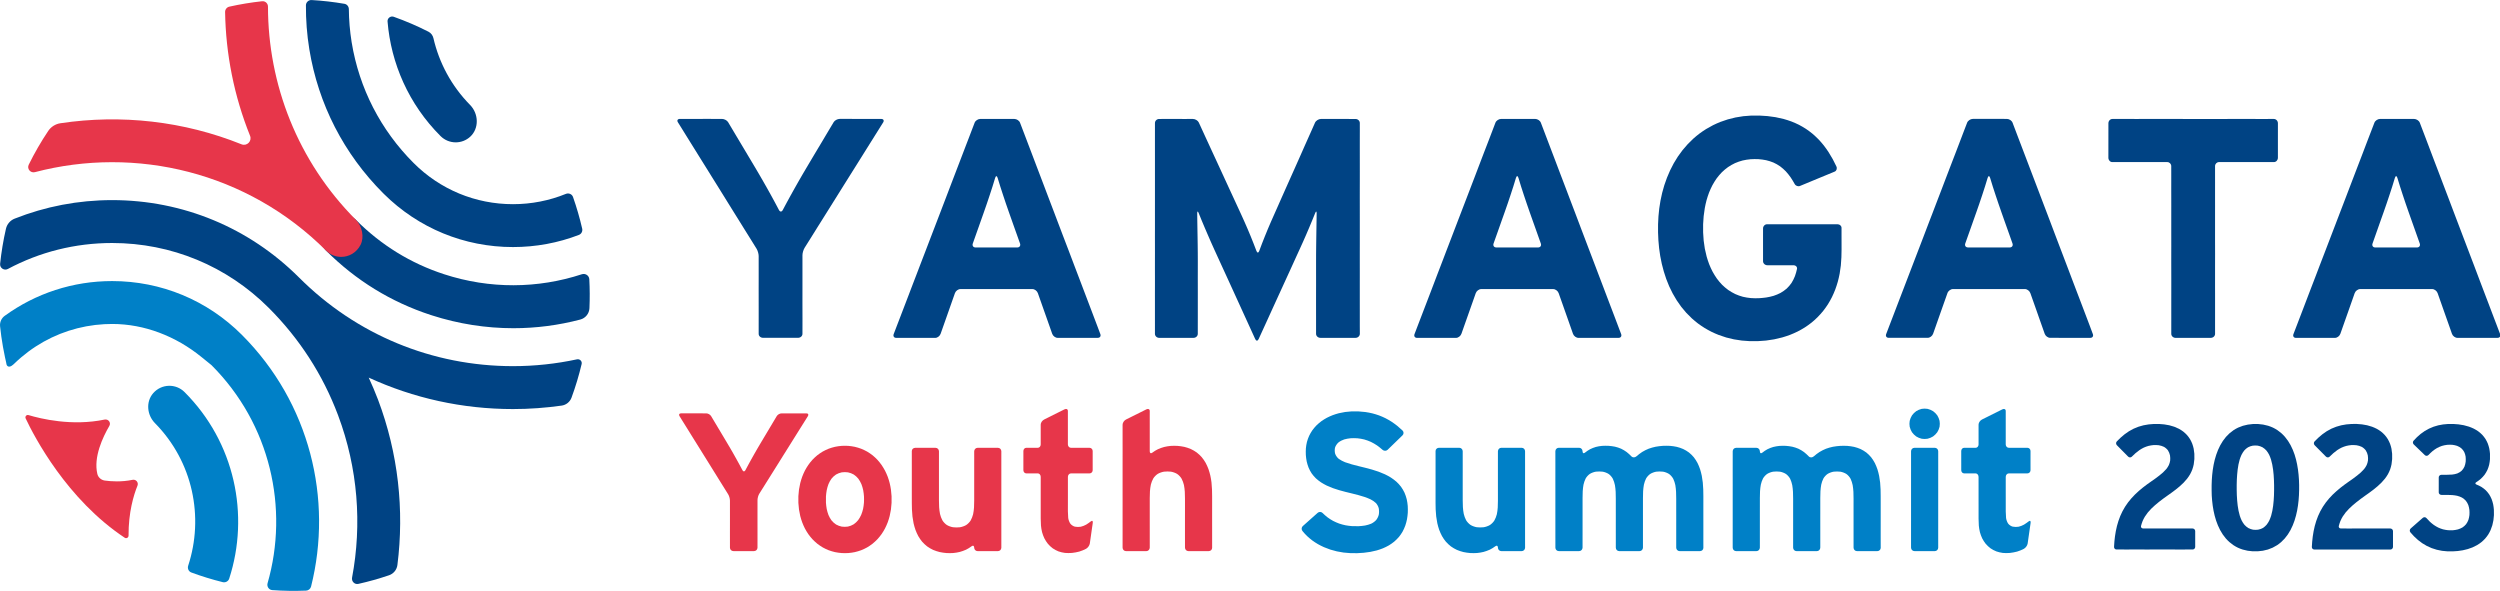
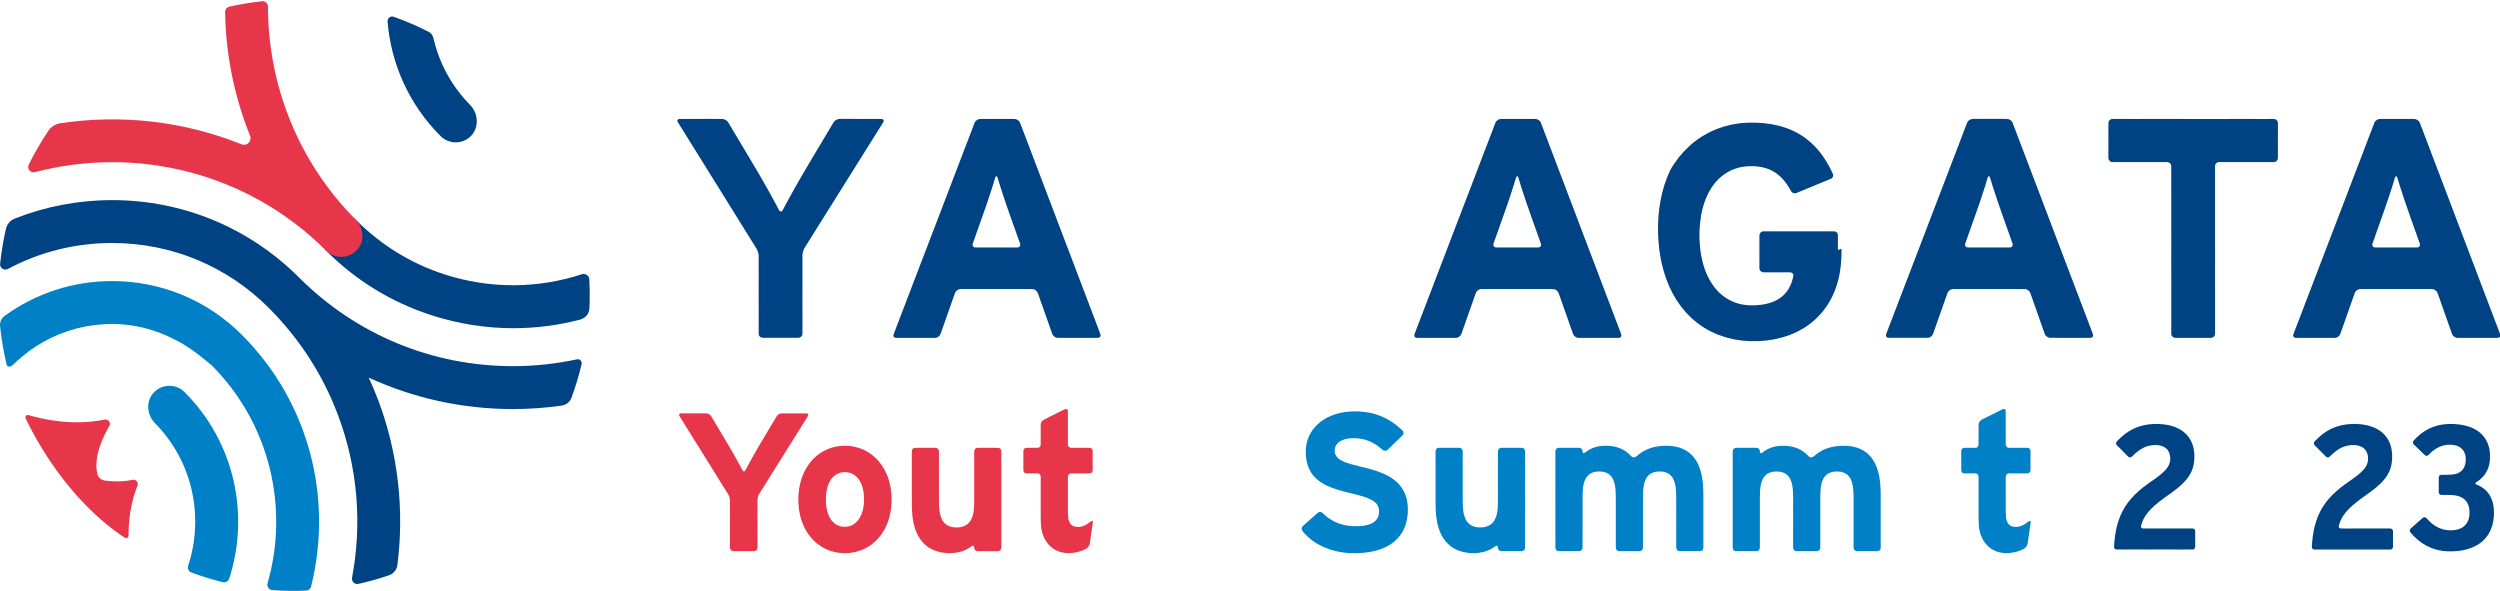
<svg xmlns="http://www.w3.org/2000/svg" version="1.1" id="レイヤー_1" x="0px" y="0px" viewBox="0 0 269.5 63.7" style="enable-background:new 0 0 269.5 63.7;" xml:space="preserve">
  <style type="text/css">
	.st0{fill:#004384;}
	.st1{fill:#E7364A;}
	.st2{fill:#0080C7;}
</style>
  <g>
    <g>
      <g>
        <path class="st0" d="M231.911,51.892c0.129-0.088,0.329-0.229,0.445-0.313     s0.302-0.225,0.415-0.313c0.112-0.088,0.291-0.237,0.397-0.332     c0.106-0.095,0.267-0.262,0.359-0.371c0.091-0.109,0.216-0.303,0.276-0.431     c0.06-0.128,0.123-0.347,0.141-0.488c0.017-0.14,0.009-0.388-0.018-0.551     s-0.125-0.405-0.218-0.54s-0.289-0.306-0.434-0.382     c-0.145-0.076-0.398-0.154-0.562-0.175c-0.164-0.021-0.42-0.028-0.569-0.016     c-0.149,0.012-0.39,0.052-0.535,0.089s-0.374,0.12-0.509,0.184     s-0.346,0.186-0.469,0.271c-0.123,0.085-0.316,0.236-0.428,0.334     c-0.112,0.099-0.291,0.267-0.396,0.374c-0.105,0.107-0.282,0.103-0.393-0.01     c-0.111-0.112-0.293-0.296-0.404-0.409c-0.111-0.112-0.294-0.297-0.405-0.409     c-0.112-0.113-0.294-0.297-0.405-0.41c-0.111-0.113-0.114-0.298-0.006-0.411     s0.29-0.293,0.405-0.399c0.115-0.106,0.31-0.271,0.434-0.367     c0.124-0.096,0.333-0.242,0.465-0.325s0.356-0.206,0.497-0.273     c0.141-0.067,0.377-0.164,0.524-0.215c0.148-0.051,0.393-0.121,0.544-0.155     c0.152-0.034,0.403-0.079,0.559-0.098c0.155-0.02,0.411-0.04,0.567-0.046     c0.157-0.006,0.41-0.006,0.563-0c0.153,0.006,0.403,0.026,0.555,0.045     c0.152,0.019,0.399,0.062,0.548,0.096s0.389,0.104,0.532,0.156     s0.371,0.153,0.506,0.224s0.344,0.206,0.465,0.299     c0.121,0.093,0.302,0.263,0.404,0.376c0.102,0.114,0.249,0.313,0.327,0.444     c0.079,0.131,0.186,0.354,0.24,0.497c0.053,0.143,0.122,0.382,0.152,0.531     c0.03,0.15,0.062,0.397,0.071,0.549c0.009,0.152,0.01,0.406,0.002,0.564     s-0.039,0.413-0.068,0.568c-0.029,0.155-0.097,0.403-0.151,0.551     s-0.161,0.381-0.239,0.517c-0.078,0.137-0.221,0.35-0.318,0.474     c-0.097,0.124-0.267,0.318-0.377,0.43c-0.11,0.112-0.298,0.288-0.416,0.391     c-0.119,0.103-0.318,0.266-0.443,0.363s-0.333,0.252-0.462,0.345     c-0.129,0.093-0.336,0.24-0.461,0.327c-0.125,0.087-0.327,0.233-0.449,0.323     s-0.32,0.242-0.439,0.337c-0.119,0.094-0.31,0.253-0.424,0.353     c-0.114,0.099-0.295,0.268-0.402,0.375c-0.107,0.107-0.273,0.291-0.369,0.408     c-0.096,0.117-0.239,0.318-0.318,0.447c-0.079,0.129-0.191,0.348-0.248,0.487     s-0.132,0.373-0.167,0.52s0.07,0.266,0.231,0.266     c0.162,0,0.427,0,0.588,0s0.427,0,0.589-0     s0.428,0,0.59,0.001c0.162,0.001,0.427,0.001,0.589,0     c0.162-0.001,0.427-0.001,0.589-0c0.162,0,0.427,0.001,0.59,0     s0.429-0,0.592-0c0.163,0,0.43,0,0.593,0     c0.163-0,0.431-0,0.594-0.001c0.163-0,0.297,0.127,0.296,0.283     c-0,0.156-0,0.41,0,0.566s0,0.411-0,0.567     c-0.001,0.156-0.001,0.412-0,0.568c0.001,0.156-0.122,0.284-0.272,0.284     c-0.15-0-0.396-0.001-0.547-0s-0.396,0.001-0.546,0.001     c-0.15,0-0.395,0-0.545,0c-0.15-0-0.395-0-0.545-0.001     s-0.396-0-0.547-0c-0.151,0-0.397,0.001-0.547,0     c-0.15-0-0.396-0-0.547-0c-0.15-0-0.397,0-0.548,0     s-0.397,0.001-0.548,0.001c-0.151-0-0.397-0.001-0.547-0.001     c-0.15-0.001-0.397-0.001-0.547-0.001c-0.15,0-0.397,0-0.548,0.001     c-0.151,0-0.398,0.001-0.55,0.001c-0.151,0-0.399-0-0.551-0.001     s-0.4-0.001-0.552-0c-0.152,0-0.27-0.127-0.262-0.284     s0.024-0.412,0.037-0.567c0.013-0.156,0.041-0.41,0.062-0.564     c0.021-0.155,0.062-0.407,0.091-0.56c0.029-0.153,0.084-0.403,0.122-0.554     s0.11-0.397,0.159-0.545c0.049-0.148,0.137-0.388,0.197-0.532     c0.06-0.144,0.167-0.375,0.239-0.514c0.072-0.138,0.198-0.359,0.281-0.491     c0.083-0.132,0.227-0.341,0.321-0.466c0.094-0.124,0.255-0.321,0.358-0.438     c0.103-0.117,0.278-0.302,0.388-0.411s0.297-0.283,0.414-0.386     c0.117-0.103,0.313-0.266,0.435-0.362c0.122-0.097,0.325-0.251,0.451-0.343     C231.573,52.127,231.782,51.98,231.911,51.892z" />
      </g>
      <g>
-         <path class="st0" d="M238.413,52.866c-0.002-0.152-0.002-0.402,0-0.555     c0.002-0.153,0.011-0.403,0.019-0.556s0.027-0.402,0.041-0.554     s0.043-0.401,0.064-0.552s0.061-0.398,0.091-0.548     c0.029-0.15,0.084-0.393,0.122-0.541s0.109-0.387,0.157-0.532     c0.048-0.145,0.136-0.379,0.195-0.52c0.059-0.141,0.166-0.366,0.238-0.501     s0.201-0.348,0.286-0.474c0.085-0.126,0.236-0.324,0.336-0.439     c0.1-0.115,0.275-0.291,0.389-0.392c0.114-0.101,0.312-0.252,0.438-0.336     c0.127-0.084,0.344-0.205,0.481-0.269c0.138-0.064,0.37-0.153,0.515-0.197     c0.145-0.045,0.387-0.102,0.537-0.127s0.397-0.054,0.55-0.063     c0.152-0.009,0.4-0.009,0.552-0.001c0.151,0.008,0.398,0.036,0.547,0.062     c0.149,0.026,0.39,0.083,0.535,0.127s0.376,0.133,0.513,0.197     s0.352,0.186,0.478,0.27s0.322,0.235,0.435,0.335s0.287,0.276,0.385,0.391     c0.098,0.115,0.248,0.312,0.333,0.438c0.085,0.126,0.212,0.338,0.282,0.472     c0.071,0.134,0.176,0.358,0.235,0.497c0.059,0.139,0.145,0.371,0.193,0.514     c0.047,0.144,0.116,0.381,0.153,0.528c0.037,0.147,0.09,0.389,0.119,0.538     c0.029,0.149,0.07,0.394,0.091,0.544c0.021,0.15,0.05,0.397,0.064,0.548     s0.033,0.399,0.041,0.551c0.008,0.152,0.017,0.401,0.019,0.553     c0.002,0.152,0.001,0.402-0.001,0.555s-0.011,0.403-0.018,0.556     c-0.007,0.153-0.025,0.402-0.04,0.554s-0.044,0.401-0.065,0.552     c-0.021,0.152-0.062,0.398-0.092,0.548c-0.029,0.15-0.085,0.393-0.123,0.541     c-0.038,0.148-0.108,0.388-0.156,0.533c-0.048,0.145-0.135,0.379-0.195,0.52     c-0.059,0.141-0.167,0.366-0.238,0.501c-0.072,0.135-0.2,0.348-0.286,0.474     c-0.085,0.126-0.237,0.323-0.337,0.438s-0.275,0.291-0.389,0.392     c-0.114,0.101-0.311,0.252-0.439,0.335c-0.127,0.083-0.344,0.204-0.482,0.269     c-0.138,0.065-0.369,0.154-0.514,0.199c-0.145,0.045-0.387,0.102-0.537,0.127     c-0.15,0.025-0.398,0.052-0.55,0.06c-0.152,0.008-0.4,0.009-0.552,0.001     c-0.151-0.007-0.397-0.035-0.547-0.062c-0.149-0.026-0.39-0.084-0.535-0.129     c-0.145-0.044-0.375-0.134-0.512-0.199c-0.137-0.065-0.352-0.187-0.477-0.271     s-0.321-0.235-0.435-0.335s-0.287-0.276-0.386-0.391     c-0.099-0.115-0.249-0.311-0.334-0.437c-0.085-0.126-0.212-0.338-0.282-0.472     c-0.071-0.134-0.176-0.358-0.235-0.497s-0.145-0.371-0.193-0.514     c-0.048-0.143-0.117-0.381-0.155-0.527s-0.092-0.388-0.121-0.537     c-0.029-0.149-0.07-0.394-0.09-0.544c-0.021-0.15-0.05-0.397-0.064-0.547     c-0.015-0.151-0.033-0.399-0.041-0.55     C238.424,53.267,238.416,53.018,238.413,52.866z M245.147,52.866     c0.002-0.152,0.002-0.403-0-0.556s-0.009-0.405-0.015-0.558     c-0.006-0.154-0.021-0.405-0.033-0.559c-0.012-0.154-0.038-0.404-0.058-0.557     c-0.02-0.153-0.061-0.401-0.09-0.551c-0.03-0.15-0.09-0.393-0.134-0.54     c-0.044-0.147-0.134-0.38-0.2-0.518c-0.066-0.138-0.201-0.346-0.299-0.462     s-0.287-0.273-0.419-0.348s-0.363-0.155-0.513-0.177s-0.396-0.022-0.545,0.002     c-0.149,0.023-0.378,0.104-0.508,0.179c-0.13,0.076-0.315,0.233-0.41,0.351     c-0.095,0.117-0.226,0.325-0.291,0.461c-0.065,0.137-0.153,0.367-0.196,0.511     c-0.043,0.145-0.102,0.385-0.131,0.534c-0.029,0.149-0.068,0.394-0.086,0.544     c-0.018,0.15-0.043,0.397-0.055,0.547s-0.027,0.398-0.034,0.551     c-0.007,0.152-0.013,0.401-0.014,0.554c-0.001,0.153-0.001,0.403,0.001,0.556     s0.008,0.404,0.014,0.558c0.006,0.153,0.021,0.405,0.034,0.558     c0.013,0.153,0.039,0.404,0.058,0.557c0.019,0.153,0.06,0.4,0.09,0.55     c0.03,0.15,0.091,0.393,0.136,0.539c0.044,0.147,0.135,0.379,0.202,0.516     c0.067,0.137,0.201,0.345,0.299,0.462s0.285,0.274,0.416,0.35     s0.361,0.157,0.512,0.18s0.395,0.023,0.545-0.001     c0.149-0.023,0.378-0.104,0.508-0.18c0.13-0.076,0.314-0.234,0.409-0.351     c0.095-0.117,0.226-0.324,0.291-0.461c0.065-0.136,0.153-0.366,0.197-0.511     c0.043-0.145,0.102-0.385,0.13-0.534c0.028-0.149,0.067-0.394,0.087-0.544     c0.019-0.15,0.045-0.397,0.056-0.547c0.011-0.151,0.026-0.398,0.033-0.551     C245.138,53.268,245.145,53.019,245.147,52.866z" />
-       </g>
+         </g>
      <g>
        <path class="st0" d="M253.236,51.892c0.129-0.088,0.329-0.229,0.445-0.313     s0.302-0.225,0.414-0.313s0.291-0.238,0.397-0.332     c0.106-0.095,0.268-0.261,0.36-0.37c0.092-0.109,0.216-0.303,0.275-0.431     c0.06-0.128,0.123-0.348,0.14-0.488s0.01-0.388-0.017-0.551     c-0.027-0.162-0.125-0.406-0.218-0.54s-0.288-0.307-0.434-0.382     s-0.399-0.154-0.563-0.174c-0.164-0.021-0.42-0.028-0.569-0.017     c-0.149,0.012-0.39,0.052-0.535,0.089c-0.145,0.037-0.374,0.12-0.509,0.184     c-0.135,0.064-0.346,0.186-0.469,0.271c-0.123,0.085-0.316,0.236-0.428,0.334     s-0.291,0.267-0.396,0.373c-0.105,0.107-0.282,0.102-0.393-0.01     c-0.111-0.112-0.293-0.296-0.405-0.408c-0.112-0.112-0.294-0.296-0.406-0.409     c-0.112-0.113-0.294-0.297-0.405-0.411c-0.111-0.113-0.114-0.298-0.006-0.412     c0.108-0.114,0.29-0.293,0.405-0.399s0.31-0.271,0.433-0.367     c0.123-0.096,0.332-0.243,0.465-0.326c0.132-0.083,0.356-0.206,0.497-0.273     c0.141-0.067,0.377-0.163,0.525-0.214c0.148-0.051,0.393-0.121,0.544-0.156     c0.152-0.035,0.403-0.079,0.559-0.098c0.155-0.019,0.411-0.039,0.568-0.046     c0.157-0.007,0.41-0.007,0.563-0.001c0.153,0.006,0.403,0.026,0.555,0.045     c0.152,0.018,0.399,0.062,0.548,0.096c0.149,0.034,0.389,0.105,0.532,0.157     c0.144,0.052,0.371,0.153,0.506,0.224s0.344,0.206,0.464,0.299     c0.12,0.093,0.302,0.262,0.404,0.376c0.102,0.113,0.249,0.313,0.327,0.444     c0.078,0.131,0.186,0.355,0.24,0.497c0.054,0.142,0.122,0.381,0.152,0.531     c0.03,0.15,0.062,0.397,0.071,0.549c0.009,0.152,0.01,0.406,0.002,0.564     c-0.008,0.158-0.039,0.413-0.068,0.569c-0.029,0.155-0.096,0.403-0.15,0.551     c-0.054,0.148-0.161,0.381-0.239,0.518c-0.078,0.137-0.221,0.35-0.318,0.474     c-0.097,0.124-0.267,0.317-0.378,0.429s-0.298,0.288-0.417,0.391     s-0.318,0.267-0.443,0.364c-0.125,0.097-0.333,0.252-0.462,0.344     c-0.129,0.092-0.336,0.239-0.461,0.327c-0.124,0.088-0.326,0.234-0.448,0.325     c-0.122,0.091-0.32,0.242-0.439,0.337c-0.119,0.094-0.31,0.253-0.424,0.353     c-0.114,0.1-0.295,0.268-0.402,0.375s-0.274,0.29-0.37,0.407     c-0.096,0.117-0.24,0.318-0.319,0.447c-0.079,0.129-0.19,0.348-0.247,0.488     c-0.057,0.14-0.132,0.374-0.166,0.52c-0.035,0.147,0.07,0.267,0.231,0.267     c0.162,0,0.427,0.001,0.588,0.001c0.162,0,0.427,0,0.589,0     s0.428-0,0.59-0.001c0.162-0,0.427-0.001,0.589-0.001     c0.162,0,0.427,0,0.589,0c0.162,0,0.427,0,0.59,0     c0.163-0,0.429-0,0.592,0c0.163,0,0.43,0,0.593-0     s0.43-0.001,0.594-0c0.163,0,0.297,0.128,0.297,0.283     s0,0.41,0,0.566s-0,0.411-0,0.567     c-0,0.156-0,0.411-0,0.568c0,0.156-0.123,0.284-0.273,0.283     c-0.15-0-0.396-0-0.546-0c-0.15,0-0.396,0-0.546,0.001     s-0.395,0-0.545,0c-0.15-0-0.395-0-0.545-0.001     c-0.15-0-0.396,0-0.547,0.001c-0.151,0.001-0.397,0.001-0.547,0.001     c-0.15-0-0.396-0-0.547-0c-0.15-0-0.397-0-0.548-0     s-0.397-0-0.548-0.001c-0.151-0-0.397-0.001-0.547-0     c-0.15,0-0.397,0-0.547,0c-0.15-0-0.397,0-0.548,0     s-0.398,0-0.55,0c-0.151-0-0.399-0.001-0.551-0.001     c-0.152-0-0.4,0-0.552,0.001c-0.152,0.001-0.27-0.127-0.262-0.283     s0.025-0.412,0.038-0.567c0.013-0.156,0.041-0.41,0.062-0.564     c0.021-0.155,0.062-0.407,0.091-0.56s0.084-0.403,0.122-0.554     c0.038-0.151,0.11-0.397,0.159-0.545c0.049-0.148,0.138-0.388,0.198-0.532     c0.06-0.144,0.167-0.375,0.239-0.514c0.072-0.138,0.198-0.359,0.281-0.491     c0.083-0.132,0.227-0.341,0.321-0.466c0.094-0.124,0.255-0.321,0.358-0.438     c0.103-0.117,0.278-0.302,0.388-0.411c0.111-0.11,0.297-0.283,0.415-0.385     s0.313-0.265,0.434-0.362c0.122-0.097,0.324-0.252,0.45-0.344     C252.898,52.127,253.107,51.98,253.236,51.892z" />
      </g>
      <g>
        <path class="st0" d="M259.84,57.384c-0.101-0.123-0.086-0.309,0.032-0.414     c0.118-0.105,0.313-0.276,0.432-0.38c0.119-0.104,0.314-0.276,0.434-0.381     s0.315-0.277,0.434-0.381c0.12-0.104,0.298-0.096,0.396,0.019     c0.098,0.115,0.269,0.294,0.379,0.399c0.11,0.104,0.301,0.261,0.425,0.348     c0.124,0.087,0.336,0.212,0.472,0.278s0.367,0.151,0.513,0.19     s0.388,0.081,0.539,0.094s0.394,0.014,0.542,0.004     c0.148-0.011,0.385-0.051,0.527-0.09s0.361-0.133,0.487-0.21     s0.302-0.235,0.392-0.351s0.202-0.325,0.25-0.464     c0.047-0.139,0.097-0.374,0.11-0.521c0.013-0.147,0.012-0.391-0.002-0.542     s-0.067-0.391-0.117-0.533c-0.05-0.142-0.171-0.353-0.268-0.468     s-0.284-0.268-0.417-0.34c-0.132-0.072-0.361-0.159-0.508-0.192     c-0.147-0.034-0.391-0.07-0.542-0.08c-0.151-0.01-0.408-0.018-0.57-0.018     c-0.162,0-0.428,0-0.59,0c-0.162-0-0.295-0.122-0.295-0.27     c-0-0.149-0-0.392,0-0.541c0-0.149,0.001-0.393,0.001-0.543     c0-0.15,0-0.394,0-0.543s0.133-0.272,0.295-0.272     c0.162-0,0.428-0.001,0.59-0.001s0.421-0.011,0.575-0.024     s0.398-0.067,0.542-0.12c0.144-0.053,0.353-0.182,0.464-0.287     c0.111-0.105,0.249-0.307,0.307-0.448s0.118-0.383,0.132-0.536     s0.012-0.397-0.007-0.542s-0.086-0.369-0.151-0.499     c-0.065-0.13-0.208-0.312-0.319-0.405c-0.111-0.093-0.314-0.209-0.45-0.257     s-0.368-0.099-0.513-0.113c-0.146-0.014-0.396-0.013-0.556,0.003     c-0.16,0.015-0.417,0.068-0.57,0.117c-0.153,0.049-0.393,0.154-0.533,0.234     c-0.14,0.08-0.355,0.23-0.479,0.333c-0.124,0.103-0.314,0.285-0.423,0.404     c-0.109,0.119-0.288,0.13-0.398,0.025c-0.11-0.105-0.29-0.278-0.4-0.384     s-0.29-0.28-0.4-0.386c-0.11-0.106-0.29-0.28-0.4-0.387     c-0.11-0.106-0.12-0.284-0.023-0.394c0.097-0.11,0.263-0.283,0.369-0.386     c0.105-0.102,0.286-0.26,0.401-0.352c0.115-0.091,0.31-0.23,0.434-0.309     s0.333-0.196,0.465-0.26s0.353-0.158,0.491-0.207     c0.138-0.049,0.368-0.117,0.51-0.151c0.143-0.034,0.379-0.077,0.524-0.096     c0.146-0.019,0.386-0.041,0.533-0.047s0.396-0.008,0.553-0.002     s0.413,0.025,0.569,0.042c0.156,0.018,0.409,0.059,0.562,0.092     s0.4,0.101,0.549,0.15c0.148,0.049,0.385,0.146,0.525,0.215     c0.14,0.069,0.359,0.2,0.487,0.291c0.127,0.091,0.32,0.257,0.427,0.37     c0.108,0.113,0.265,0.313,0.349,0.444c0.084,0.131,0.2,0.358,0.257,0.503     c0.057,0.145,0.13,0.389,0.162,0.542c0.032,0.153,0.066,0.406,0.076,0.562     s0.009,0.419-0.001,0.585s-0.05,0.434-0.087,0.596     c-0.037,0.162-0.124,0.418-0.193,0.569c-0.069,0.151-0.206,0.383-0.305,0.516     s-0.282,0.331-0.406,0.44c-0.124,0.11-0.342,0.269-0.483,0.355     s-0.133,0.202,0.018,0.258s0.389,0.171,0.528,0.254     c0.139,0.084,0.348,0.244,0.464,0.356c0.117,0.112,0.285,0.314,0.374,0.449     s0.21,0.369,0.269,0.52c0.059,0.151,0.134,0.405,0.166,0.563     c0.032,0.159,0.067,0.422,0.076,0.584c0.01,0.162,0.012,0.42,0.005,0.572     c-0.007,0.152-0.032,0.4-0.055,0.551c-0.023,0.151-0.076,0.394-0.118,0.541     c-0.042,0.147-0.126,0.38-0.187,0.52c-0.061,0.139-0.179,0.358-0.26,0.486     c-0.082,0.128-0.232,0.325-0.334,0.438s-0.282,0.283-0.4,0.378     c-0.118,0.095-0.322,0.236-0.452,0.312c-0.131,0.077-0.352,0.188-0.492,0.247     c-0.14,0.059-0.374,0.142-0.52,0.185s-0.387,0.101-0.536,0.13     c-0.149,0.029-0.395,0.065-0.546,0.081c-0.152,0.016-0.4,0.032-0.553,0.037     c-0.152,0.004-0.408,0.003-0.567-0.004c-0.159-0.007-0.418-0.032-0.575-0.055     s-0.412-0.076-0.566-0.115c-0.154-0.039-0.402-0.119-0.55-0.176     c-0.148-0.057-0.385-0.164-0.526-0.237c-0.141-0.073-0.364-0.206-0.496-0.295     c-0.132-0.089-0.339-0.245-0.46-0.348c-0.121-0.102-0.312-0.279-0.424-0.392     C260.115,57.7,259.941,57.507,259.84,57.384z" />
      </g>
    </g>
    <g>
      <g>
        <path class="st0" d="M94.992,12.821c0.246-0,0.342,0.168,0.213,0.374     c-0.129,0.206-0.341,0.544-0.47,0.75s-0.341,0.543-0.47,0.749     c-0.129,0.206-0.34,0.543-0.469,0.749c-0.129,0.206-0.341,0.543-0.47,0.75     c-0.129,0.206-0.34,0.544-0.468,0.749c-0.128,0.206-0.339,0.542-0.468,0.747     s-0.34,0.541-0.469,0.746c-0.129,0.205-0.341,0.542-0.47,0.749     s-0.341,0.544-0.47,0.75c-0.129,0.206-0.34,0.543-0.469,0.75     c-0.129,0.206-0.34,0.544-0.47,0.751s-0.341,0.545-0.47,0.752     s-0.34,0.545-0.471,0.751c-0.13,0.206-0.342,0.544-0.47,0.75     c-0.129,0.206-0.34,0.544-0.471,0.75c-0.13,0.207-0.342,0.546-0.471,0.754     c-0.129,0.208-0.341,0.548-0.471,0.756s-0.344,0.548-0.475,0.755     s-0.238,0.568-0.238,0.801s0,0.615-0,0.847     c-0,0.233-0,0.614-0,0.846c0,0.233,0,0.614,0,0.848     c0,0.233,0,0.615,0,0.848c0,0.233-0,0.615-0.001,0.848     c-0.001,0.233-0.001,0.616-0.001,0.849c0,0.234,0.001,0.616,0.002,0.849     c0.001,0.233,0.002,0.616,0.002,0.849c0,0.234-0,0.617-0.001,0.851     c-0.001,0.234-0.001,0.618-0.002,0.852c-0,0.234-0.213,0.425-0.472,0.425     c-0.259-0-0.683,0-0.942,0c-0.259,0-0.683,0-0.943-0     s-0.685-0.001-0.945-0.001c-0.26,0-0.685,0-0.945,0.001     s-0.472-0.188-0.472-0.418c0-0.23-0-0.607-0.001-0.838     c-0-0.23-0-0.607,0.001-0.837c0.001-0.23,0.001-0.608,0-0.839     c-0.001-0.231-0.001-0.609-0.001-0.839c0-0.231-0-0.608-0.001-0.839     c-0.001-0.231-0.001-0.609-0.001-0.84c-0-0.231,0.001-0.609,0.002-0.84     s0.001-0.609,0-0.84s-0.001-0.61-0.001-0.842s0-0.611-0-0.843     c-0.001-0.232-0.101-0.583-0.222-0.78s-0.322-0.52-0.445-0.718     s-0.324-0.52-0.447-0.717c-0.123-0.197-0.324-0.52-0.447-0.717     c-0.123-0.197-0.323-0.52-0.445-0.717c-0.122-0.197-0.324-0.52-0.447-0.717     c-0.124-0.197-0.324-0.519-0.446-0.716c-0.122-0.197-0.322-0.519-0.444-0.715     c-0.123-0.196-0.322-0.518-0.444-0.715s-0.322-0.52-0.445-0.718     c-0.123-0.198-0.324-0.521-0.447-0.718c-0.123-0.197-0.324-0.52-0.447-0.717     s-0.323-0.521-0.446-0.719c-0.123-0.198-0.324-0.521-0.448-0.718     s-0.326-0.52-0.448-0.718c-0.123-0.198-0.324-0.521-0.446-0.718     s-0.324-0.52-0.447-0.718s-0.325-0.522-0.448-0.721     c-0.123-0.199-0.325-0.524-0.448-0.723c-0.123-0.199-0.326-0.525-0.451-0.723     c-0.125-0.199-0.023-0.361,0.226-0.36c0.249,0.001,0.656,0.001,0.904,0.002     c0.249,0,0.655-0,0.903-0.001s0.655-0.002,0.904-0.002     c0.249-0.001,0.656-0,0.906,0.001s0.657,0.001,0.907,0.001     s0.547,0.156,0.662,0.348s0.302,0.507,0.416,0.699     c0.114,0.192,0.301,0.507,0.416,0.699c0.115,0.192,0.302,0.506,0.416,0.697     c0.114,0.191,0.302,0.505,0.417,0.697c0.115,0.192,0.303,0.507,0.417,0.7     c0.114,0.193,0.302,0.509,0.418,0.702s0.304,0.509,0.419,0.702     c0.115,0.193,0.308,0.522,0.43,0.731c0.122,0.209,0.32,0.551,0.44,0.761     c0.121,0.21,0.316,0.554,0.435,0.766c0.119,0.212,0.312,0.559,0.429,0.771     c0.117,0.212,0.307,0.561,0.421,0.775c0.115,0.214,0.3,0.563,0.412,0.777     c0.112,0.214,0.295,0.214,0.407-0c0.112-0.214,0.298-0.562,0.413-0.774     c0.115-0.212,0.305-0.559,0.422-0.772c0.117-0.213,0.31-0.56,0.429-0.771     c0.119-0.212,0.315-0.557,0.435-0.768c0.12-0.211,0.318-0.554,0.44-0.763     s0.315-0.538,0.43-0.73c0.115-0.192,0.302-0.507,0.415-0.699     c0.114-0.192,0.3-0.507,0.415-0.699c0.114-0.192,0.302-0.506,0.417-0.697     c0.115-0.191,0.303-0.504,0.418-0.697c0.115-0.192,0.302-0.508,0.416-0.701     c0.114-0.193,0.302-0.509,0.418-0.702s0.305-0.509,0.42-0.701     c0.115-0.193,0.41-0.351,0.656-0.352c0.245-0.001,0.647-0.001,0.892-0     s0.647,0.002,0.892,0.002c0.245,0.001,0.647,0,0.893-0.001     c0.246-0.001,0.648-0.001,0.894-0     C94.343,12.821,94.746,12.821,94.992,12.821z" />
      </g>
      <g>
        <path class="st0" d="M118.616,36.011c0.086,0.225-0.038,0.408-0.276,0.408     s-0.626-0-0.864,0c-0.238,0.001-0.627,0.001-0.864,0.002     c-0.237,0.001-0.626,0-0.864-0s-0.628-0.001-0.866-0     c-0.239,0.001-0.629,0.001-0.867,0c-0.238-0-0.503-0.198-0.587-0.438     c-0.085-0.241-0.223-0.635-0.308-0.876c-0.085-0.241-0.224-0.635-0.309-0.875     c-0.085-0.24-0.225-0.634-0.31-0.875s-0.224-0.636-0.309-0.877     c-0.085-0.242-0.224-0.637-0.31-0.879c-0.085-0.242-0.348-0.439-0.585-0.439     c-0.237-0-0.624-0-0.86-0.001c-0.237-0.001-0.624-0-0.862,0.001     c-0.237,0.001-0.625,0.001-0.862,0.001s-0.625-0.001-0.862-0.001     s-0.626,0-0.863,0.001s-0.626,0.001-0.863,0.001     c-0.237,0-0.626,0-0.863-0c-0.238-0-0.627-0-0.865-0     s-0.628-0.001-0.867-0.001c-0.239-0.001-0.503,0.196-0.588,0.437     c-0.085,0.241-0.224,0.635-0.309,0.876c-0.085,0.241-0.224,0.635-0.308,0.876     c-0.085,0.241-0.223,0.635-0.308,0.876c-0.085,0.241-0.224,0.636-0.31,0.877     c-0.086,0.241-0.225,0.637-0.31,0.879c-0.085,0.242-0.343,0.44-0.575,0.44     c-0.232,0-0.61-0.001-0.842-0.001s-0.61-0.001-0.842-0.001     c-0.231-0-0.61,0-0.842,0c-0.232,0-0.611,0-0.844,0     c-0.232-0-0.612,0-0.845,0c-0.232,0-0.353-0.183-0.268-0.406     c0.085-0.223,0.224-0.589,0.31-0.812c0.085-0.223,0.226-0.588,0.311-0.811     c0.086-0.223,0.226-0.588,0.311-0.811c0.085-0.223,0.225-0.588,0.311-0.811     s0.226-0.589,0.311-0.812c0.085-0.224,0.225-0.59,0.31-0.814     s0.225-0.59,0.311-0.813c0.086-0.223,0.226-0.589,0.312-0.812     c0.086-0.223,0.225-0.589,0.31-0.813c0.085-0.224,0.225-0.59,0.312-0.813     c0.087-0.223,0.227-0.589,0.313-0.813s0.225-0.59,0.311-0.814     c0.085-0.224,0.226-0.59,0.311-0.813c0.086-0.224,0.227-0.59,0.313-0.814     c0.086-0.224,0.227-0.59,0.312-0.814c0.086-0.224,0.226-0.59,0.312-0.814     s0.226-0.59,0.311-0.813c0.085-0.223,0.225-0.589,0.311-0.813     c0.086-0.224,0.225-0.591,0.31-0.814s0.224-0.59,0.31-0.813     c0.086-0.224,0.226-0.59,0.312-0.814s0.227-0.591,0.312-0.815     c0.086-0.224,0.226-0.59,0.313-0.815c0.086-0.224,0.227-0.591,0.312-0.816     s0.226-0.592,0.312-0.816c0.086-0.224,0.227-0.591,0.314-0.815     s0.227-0.592,0.312-0.818s0.227-0.594,0.313-0.819s0.363-0.41,0.615-0.41     c0.252-0,0.664-0,0.916-0c0.252-0,0.664-0,0.916-0     c0.252-0,0.665,0,0.918,0.001s0.666,0.001,0.919,0.001     s0.528,0.183,0.613,0.407c0.084,0.224,0.223,0.589,0.309,0.812     c0.086,0.223,0.225,0.588,0.309,0.811c0.084,0.223,0.223,0.588,0.308,0.811     c0.086,0.223,0.225,0.588,0.309,0.811c0.084,0.223,0.223,0.589,0.308,0.813     c0.085,0.224,0.224,0.59,0.309,0.814c0.085,0.224,0.224,0.59,0.31,0.813     c0.085,0.223,0.224,0.589,0.309,0.812c0.084,0.224,0.223,0.589,0.308,0.813     s0.224,0.589,0.309,0.813s0.224,0.59,0.309,0.814s0.225,0.59,0.31,0.813     c0.085,0.224,0.224,0.59,0.308,0.814c0.085,0.224,0.223,0.59,0.309,0.814     c0.085,0.224,0.224,0.59,0.309,0.814c0.085,0.224,0.225,0.59,0.311,0.814     c0.086,0.224,0.226,0.589,0.311,0.812s0.223,0.589,0.308,0.813     s0.223,0.591,0.308,0.814s0.224,0.589,0.31,0.812     c0.086,0.223,0.225,0.59,0.31,0.814s0.224,0.591,0.309,0.815     c0.086,0.224,0.225,0.59,0.31,0.815s0.224,0.592,0.31,0.816     c0.086,0.224,0.226,0.591,0.31,0.815c0.085,0.224,0.224,0.592,0.309,0.816     c0.085,0.225,0.224,0.593,0.31,0.818S118.53,35.786,118.616,36.011z      M109.659,26.678c0.248-0,0.383-0.193,0.3-0.429     c-0.083-0.236-0.22-0.621-0.304-0.855c-0.084-0.235-0.221-0.619-0.305-0.854     c-0.084-0.235-0.22-0.621-0.303-0.857c-0.083-0.236-0.219-0.622-0.304-0.858     c-0.084-0.236-0.223-0.635-0.308-0.886c-0.085-0.252-0.223-0.664-0.306-0.916     c-0.084-0.252-0.218-0.666-0.299-0.919c-0.081-0.253-0.208-0.668-0.283-0.921     c-0.075-0.253-0.197-0.253-0.271,0c-0.074,0.253-0.202,0.668-0.282,0.921     c-0.081,0.253-0.216,0.666-0.299,0.919c-0.084,0.252-0.222,0.665-0.307,0.917     c-0.085,0.252-0.224,0.65-0.308,0.885c-0.084,0.235-0.22,0.62-0.302,0.855     c-0.082,0.235-0.218,0.62-0.302,0.855s-0.221,0.621-0.304,0.857     c-0.084,0.236-0.22,0.622-0.304,0.858c-0.083,0.236,0.05,0.428,0.297,0.428     c0.246-0,0.65-0,0.897-0c0.247,0,0.651,0,0.898,0     c0.247-0,0.651,0.001,0.898,0.001s0.652,0.002,0.9,0.001     C109.005,26.678,109.41,26.678,109.659,26.678z" />
      </g>
      <g>
-         <path class="st0" d="M146.592,35.981c-0.001,0.242-0.213,0.44-0.473,0.441     c-0.259,0.001-0.683,0.001-0.942,0s-0.683-0.001-0.943-0.002     s-0.685-0.001-0.945-0s-0.685,0-0.945,0     c-0.26-0-0.472-0.194-0.473-0.431c-0-0.237-0-0.626-0-0.863     c0-0.237,0-0.627,0-0.865c-0-0.238-0.001-0.628-0.001-0.866     c-0.001-0.238-0.001-0.627-0.001-0.866c-0-0.238,0-0.628,0.001-0.867     c0.001-0.238,0.002-0.628,0.002-0.867c0-0.238,0-0.628-0-0.867     s-0.001-0.629-0.001-0.869c0-0.239-0-0.631-0-0.87     c-0-0.239,0.001-0.629,0.003-0.867c0.002-0.238,0.006-0.626,0.009-0.864     c0.003-0.237,0.009-0.626,0.012-0.864s0.009-0.628,0.013-0.867     c0.004-0.239,0.01-0.629,0.014-0.868c0.004-0.239,0.009-0.628,0.012-0.865     c0.003-0.237-0.066-0.254-0.153-0.038c-0.087,0.216-0.231,0.57-0.319,0.785     c-0.089,0.216-0.235,0.568-0.326,0.783c-0.091,0.215-0.241,0.567-0.334,0.781     c-0.093,0.215-0.247,0.565-0.343,0.778c-0.095,0.213-0.256,0.568-0.357,0.788     c-0.101,0.22-0.266,0.581-0.367,0.802c-0.101,0.221-0.265,0.583-0.366,0.805     s-0.266,0.585-0.367,0.806s-0.267,0.583-0.368,0.804s-0.267,0.584-0.369,0.806     c-0.101,0.222-0.267,0.585-0.369,0.807c-0.102,0.222-0.268,0.584-0.369,0.806     s-0.267,0.585-0.369,0.808s-0.267,0.586-0.368,0.808     c-0.101,0.222-0.267,0.585-0.368,0.808c-0.101,0.222-0.268,0.586-0.37,0.809     c-0.102,0.223-0.269,0.588-0.37,0.811c-0.101,0.224-0.267,0.226-0.368,0.005     c-0.101-0.221-0.266-0.582-0.366-0.803c-0.1-0.221-0.266-0.583-0.367-0.805     c-0.101-0.222-0.267-0.584-0.368-0.806s-0.266-0.584-0.367-0.805     c-0.101-0.221-0.266-0.584-0.368-0.806c-0.101-0.222-0.267-0.585-0.368-0.807     c-0.101-0.222-0.267-0.585-0.368-0.807c-0.102-0.222-0.268-0.585-0.369-0.807     c-0.101-0.222-0.268-0.585-0.37-0.807c-0.102-0.222-0.269-0.585-0.37-0.807     c-0.101-0.222-0.268-0.586-0.37-0.809c-0.102-0.223-0.268-0.588-0.37-0.81     s-0.262-0.58-0.356-0.793s-0.247-0.564-0.339-0.778s-0.243-0.566-0.336-0.781     c-0.092-0.215-0.241-0.568-0.33-0.785c-0.09-0.217-0.233-0.571-0.319-0.787     c-0.086-0.216-0.154-0.199-0.152,0.038c0.002,0.237,0.007,0.626,0.01,0.864     s0.01,0.627,0.014,0.866c0.005,0.238,0.011,0.628,0.015,0.867     c0.004,0.239,0.009,0.629,0.013,0.867s0.008,0.628,0.009,0.866     c0.001,0.238,0.003,0.627,0.004,0.864c0.001,0.237,0,0.626-0.001,0.864     s-0.002,0.627-0.002,0.865c0,0.238,0.001,0.628,0.002,0.866     c0.001,0.238,0.002,0.627,0.001,0.866c-0,0.238-0.001,0.628-0.001,0.867     c-0,0.238-0,0.628,0,0.867s0.001,0.628,0,0.867     c-0.001,0.239-0.001,0.629-0.002,0.869s-0,0.63-0,0.869     c0,0.239-0.207,0.434-0.461,0.434c-0.254,0-0.668,0-0.922,0     s-0.669-0-0.923-0c-0.254-0-0.67-0-0.925,0.001     c-0.254,0.001-0.671,0.001-0.925,0.001c-0.254-0-0.463-0.196-0.463-0.436     c-0-0.239,0-0.631,0.001-0.871c0.001-0.24,0-0.632-0.001-0.871     c-0.001-0.24-0.001-0.632-0-0.872s0.001-0.633,0-0.874     c-0.001-0.24-0.001-0.633-0.001-0.873c0-0.24,0.001-0.633,0.002-0.872     c0.001-0.24,0.001-0.632-0-0.872c-0.001-0.24-0.002-0.633-0.002-0.873     c-0-0.24-0-0.634,0.001-0.874c0.001-0.24,0.002-0.633,0.002-0.873     s-0-0.633-0.001-0.873c-0.001-0.24-0.002-0.634-0.002-0.874     c0-0.241,0.001-0.634,0.002-0.874c0.001-0.24,0.001-0.634,0-0.874     c-0.001-0.241-0.001-0.633-0.001-0.873s0-0.632,0.001-0.873     c0-0.241,0.001-0.634,0-0.874s-0-0.633,0-0.873     c0-0.24,0.001-0.634,0.001-0.874c0-0.241-0-0.635-0.001-0.875     s-0.001-0.634-0-0.875c0.001-0.241,0-0.635-0-0.876     s-0.001-0.635-0.001-0.876c0-0.241,0-0.635,0-0.876     c-0-0.241,0.001-0.636,0.001-0.878c0.001-0.242,0.001-0.637,0.001-0.879     c-0-0.242,0.204-0.439,0.454-0.439s0.659-0.001,0.908-0.001     c0.25-0,0.659-0.001,0.909-0c0.25,0,0.66,0.001,0.911,0.001     s0.661-0,0.912-0.001s0.535,0.171,0.632,0.381     c0.096,0.21,0.254,0.553,0.349,0.761s0.253,0.551,0.349,0.76     c0.097,0.209,0.254,0.552,0.351,0.762c0.096,0.21,0.254,0.553,0.351,0.763     c0.096,0.21,0.255,0.552,0.352,0.761c0.097,0.209,0.256,0.552,0.352,0.763     c0.097,0.21,0.255,0.554,0.352,0.764c0.097,0.21,0.255,0.554,0.351,0.764     c0.096,0.21,0.254,0.554,0.351,0.763c0.097,0.209,0.256,0.552,0.353,0.762     c0.097,0.21,0.256,0.555,0.353,0.765c0.097,0.211,0.256,0.556,0.354,0.767     c0.098,0.211,0.257,0.557,0.354,0.768c0.097,0.211,0.254,0.559,0.349,0.773     c0.095,0.214,0.249,0.565,0.341,0.781c0.093,0.216,0.241,0.57,0.33,0.788     c0.089,0.218,0.231,0.575,0.317,0.793s0.224,0.577,0.306,0.795     c0.083,0.219,0.216,0.218,0.296-0.001c0.08-0.22,0.215-0.577,0.299-0.795     c0.084-0.218,0.225-0.573,0.312-0.79c0.087-0.217,0.232-0.571,0.322-0.787     c0.09-0.216,0.24-0.569,0.335-0.783s0.254-0.574,0.355-0.8     c0.101-0.226,0.265-0.595,0.364-0.82s0.262-0.595,0.363-0.821     c0.1-0.226,0.265-0.595,0.365-0.821c0.1-0.225,0.265-0.594,0.365-0.82     s0.266-0.595,0.367-0.821c0.101-0.226,0.266-0.596,0.367-0.821     c0.101-0.226,0.265-0.596,0.366-0.822s0.265-0.597,0.365-0.823     s0.264-0.597,0.364-0.824s0.265-0.597,0.367-0.823     c0.102-0.226,0.267-0.597,0.368-0.824c0.101-0.227,0.266-0.599,0.366-0.827     s0.392-0.413,0.648-0.413c0.256,0,0.674,0.001,0.929,0     c0.255-0,0.674-0,0.929-0c0.256,0,0.675,0.001,0.931,0.002     c0.256,0.001,0.675,0.001,0.931,0.001s0.466,0.195,0.467,0.434     c0.001,0.239,0.001,0.631,0.001,0.87c-0,0.24-0.001,0.632-0.002,0.871     c-0.001,0.24-0.001,0.632-0.001,0.872c-0,0.24,0,0.633,0.001,0.874     c0,0.24,0.001,0.633,0.001,0.873c0,0.24,0.001,0.633,0.001,0.872     c0,0.24-0,0.632-0.001,0.872c-0.001,0.24-0.001,0.633-0.002,0.873     c-0,0.24-0.001,0.634-0.001,0.874s0,0.633,0.001,0.873     c0,0.24,0.001,0.633,0.001,0.873c0,0.24,0.001,0.634,0.001,0.874     c0.001,0.241,0.001,0.634,0,0.874c-0.001,0.24-0.001,0.634-0,0.874     c0.001,0.241,0,0.633-0,0.873s-0.002,0.632-0.002,0.873     c-0,0.241-0,0.634-0,0.874c0,0.24,0.001,0.633,0.001,0.873     s0.001,0.634-0,0.874c-0.001,0.241-0.001,0.635-0.001,0.875     c0,0.24,0,0.634-0,0.875c-0,0.241-0,0.635,0,0.876     s0.001,0.635,0.001,0.876c0,0.241,0,0.635,0,0.876     s0,0.636,0,0.878C146.593,35.344,146.593,35.739,146.592,35.981z" />
-       </g>
+         </g>
      <g>
        <path class="st0" d="M174.759,36.011c0.086,0.225-0.038,0.409-0.275,0.41     s-0.626,0-0.864-0c-0.238-0.001-0.627-0.001-0.864-0     c-0.237,0.001-0.626,0.002-0.864,0.002c-0.238,0-0.628,0-0.866-0     c-0.239-0-0.629-0-0.868-0c-0.239,0-0.504-0.197-0.589-0.438     c-0.085-0.241-0.223-0.635-0.308-0.876s-0.223-0.635-0.308-0.876     c-0.085-0.241-0.224-0.635-0.309-0.875s-0.225-0.636-0.31-0.877     s-0.225-0.637-0.31-0.878c-0.085-0.242-0.348-0.439-0.584-0.439     c-0.236,0-0.623,0-0.86-0.001c-0.237-0.001-0.624-0.001-0.862-0.001     c-0.237,0-0.625,0.001-0.862,0.001c-0.237,0-0.625,0-0.862,0     c-0.237-0-0.626-0.001-0.863-0.001s-0.626-0-0.863-0     c-0.237-0-0.626-0.001-0.863-0.001c-0.238-0.001-0.627-0.001-0.865-0     c-0.238,0-0.628,0.001-0.866,0.001c-0.238,0-0.503,0.197-0.588,0.438     s-0.224,0.635-0.308,0.876c-0.084,0.241-0.223,0.635-0.309,0.875     s-0.225,0.634-0.309,0.875c-0.085,0.241-0.224,0.636-0.31,0.877     c-0.086,0.241-0.225,0.637-0.31,0.879c-0.085,0.242-0.344,0.44-0.575,0.44     c-0.231,0-0.61-0-0.842-0.001c-0.232-0-0.61-0-0.842,0.001     c-0.231,0.001-0.61,0.001-0.842-0c-0.232-0.001-0.611-0.001-0.844-0     c-0.232,0.001-0.612,0.001-0.844-0c-0.232-0.001-0.351-0.184-0.266-0.407     c0.085-0.223,0.225-0.588,0.309-0.812c0.085-0.223,0.224-0.589,0.311-0.811     c0.086-0.223,0.226-0.588,0.311-0.811c0.085-0.223,0.225-0.588,0.311-0.811     c0.086-0.223,0.226-0.589,0.311-0.812s0.226-0.59,0.311-0.813     c0.086-0.224,0.225-0.59,0.31-0.814c0.085-0.224,0.224-0.59,0.309-0.813     c0.086-0.223,0.226-0.589,0.312-0.812c0.086-0.223,0.226-0.589,0.312-0.813     c0.085-0.224,0.225-0.59,0.31-0.814c0.085-0.224,0.226-0.59,0.312-0.813     c0.086-0.223,0.227-0.589,0.312-0.813c0.085-0.224,0.225-0.59,0.311-0.814     c0.085-0.224,0.225-0.591,0.311-0.814c0.086-0.224,0.226-0.59,0.313-0.814     c0.087-0.224,0.227-0.589,0.312-0.813c0.085-0.223,0.225-0.589,0.312-0.813     c0.087-0.224,0.227-0.59,0.312-0.814c0.085-0.224,0.225-0.59,0.311-0.813     s0.226-0.59,0.312-0.814c0.085-0.224,0.225-0.592,0.31-0.816     s0.225-0.591,0.311-0.815c0.086-0.224,0.226-0.591,0.312-0.816     c0.086-0.224,0.227-0.591,0.314-0.815c0.087-0.224,0.228-0.59,0.314-0.815     c0.086-0.224,0.226-0.592,0.312-0.818c0.086-0.225,0.226-0.594,0.312-0.82     c0.086-0.225,0.363-0.41,0.615-0.409c0.252,0,0.664,0.001,0.916,0.001     s0.664-0.001,0.916-0.001c0.252-0.001,0.665-0.001,0.918-0.001     c0.253,0,0.666,0,0.919,0s0.529,0.183,0.613,0.407     c0.084,0.224,0.223,0.589,0.309,0.812s0.224,0.588,0.308,0.811     c0.084,0.223,0.222,0.588,0.308,0.811c0.085,0.223,0.224,0.588,0.309,0.811     c0.085,0.223,0.224,0.589,0.309,0.812c0.085,0.224,0.224,0.59,0.308,0.814     c0.084,0.224,0.223,0.59,0.309,0.813s0.225,0.589,0.31,0.812     c0.085,0.223,0.224,0.589,0.309,0.812s0.224,0.59,0.308,0.813     c0.085,0.224,0.224,0.59,0.309,0.814c0.085,0.224,0.225,0.59,0.31,0.813     s0.224,0.59,0.308,0.814c0.084,0.224,0.223,0.59,0.308,0.814     c0.085,0.224,0.224,0.59,0.309,0.814c0.085,0.224,0.224,0.59,0.309,0.814     s0.224,0.59,0.309,0.813c0.085,0.223,0.224,0.589,0.309,0.813     c0.085,0.224,0.225,0.59,0.31,0.814c0.085,0.223,0.224,0.589,0.308,0.813     c0.084,0.224,0.224,0.59,0.31,0.814s0.225,0.591,0.31,0.815     c0.085,0.224,0.223,0.591,0.309,0.815s0.225,0.591,0.31,0.816     s0.225,0.591,0.311,0.815c0.086,0.224,0.225,0.591,0.31,0.816     c0.085,0.225,0.224,0.593,0.309,0.818S174.673,35.786,174.759,36.011z      M165.802,26.677c0.248,0,0.382-0.192,0.298-0.428s-0.221-0.621-0.303-0.856     c-0.083-0.235-0.219-0.62-0.303-0.855c-0.084-0.235-0.222-0.62-0.305-0.856     c-0.084-0.236-0.221-0.622-0.304-0.858s-0.221-0.635-0.307-0.887     c-0.086-0.252-0.224-0.664-0.308-0.916c-0.084-0.252-0.218-0.666-0.298-0.919     c-0.08-0.254-0.207-0.668-0.282-0.922c-0.074-0.254-0.196-0.254-0.271,0     s-0.201,0.668-0.282,0.921c-0.08,0.253-0.215,0.667-0.299,0.919     s-0.223,0.665-0.308,0.917c-0.085,0.252-0.223,0.65-0.308,0.885     c-0.084,0.235-0.221,0.62-0.304,0.855s-0.219,0.62-0.302,0.855     s-0.22,0.621-0.304,0.857s-0.221,0.622-0.305,0.858     c-0.084,0.236,0.05,0.429,0.297,0.429c0.247,0,0.651,0.001,0.898,0.001     c0.247,0.001,0.651,0.001,0.898,0s0.651-0.001,0.898-0.001     c0.247-0,0.652-0,0.9-0     C165.148,26.677,165.553,26.677,165.802,26.677z" />
      </g>
      <g>
-         <path class="st0" d="M198.52,26.895c-0.001,0.214-0.009,0.589-0.017,0.834     c-0.008,0.245-0.036,0.645-0.061,0.889c-0.026,0.244-0.083,0.64-0.127,0.881     c-0.044,0.241-0.134,0.631-0.199,0.867c-0.065,0.236-0.19,0.617-0.276,0.846     s-0.246,0.596-0.355,0.816c-0.108,0.22-0.305,0.569-0.436,0.776     c-0.131,0.207-0.364,0.532-0.518,0.723c-0.153,0.191-0.42,0.489-0.593,0.662     c-0.173,0.173-0.47,0.441-0.661,0.594c-0.191,0.153-0.516,0.386-0.723,0.517     c-0.206,0.131-0.554,0.328-0.773,0.438c-0.219,0.109-0.584,0.271-0.813,0.358     c-0.228,0.088-0.608,0.213-0.844,0.279c-0.236,0.066-0.625,0.158-0.865,0.204     c-0.24,0.047-0.636,0.107-0.88,0.133c-0.244,0.026-0.644,0.055-0.889,0.063     s-0.638,0.008-0.873-0c-0.235-0.009-0.619-0.037-0.853-0.063     c-0.234-0.026-0.614-0.085-0.845-0.13c-0.231-0.045-0.605-0.135-0.83-0.2     c-0.226-0.065-0.59-0.188-0.809-0.272s-0.571-0.239-0.782-0.343     s-0.546-0.291-0.747-0.414s-0.518-0.339-0.706-0.48     c-0.188-0.141-0.483-0.386-0.656-0.545s-0.445-0.43-0.604-0.603     s-0.406-0.467-0.549-0.654c-0.143-0.187-0.363-0.501-0.489-0.7     c-0.126-0.198-0.32-0.53-0.431-0.737c-0.111-0.207-0.28-0.552-0.376-0.767     c-0.096-0.214-0.239-0.571-0.318-0.792c-0.079-0.221-0.198-0.586-0.264-0.811     c-0.066-0.225-0.164-0.597-0.217-0.826c-0.053-0.229-0.129-0.606-0.168-0.838     c-0.04-0.232-0.094-0.613-0.121-0.846c-0.027-0.233-0.062-0.617-0.077-0.852     c-0.015-0.235-0.032-0.62-0.037-0.856c-0.005-0.236-0.005-0.622,0.001-0.858     c0.005-0.236,0.024-0.622,0.042-0.857c0.018-0.235,0.057-0.62,0.086-0.854     c0.029-0.234,0.089-0.615,0.133-0.847c0.044-0.232,0.125-0.609,0.181-0.838     c0.056-0.229,0.16-0.6,0.232-0.825c0.072-0.225,0.2-0.588,0.286-0.808     c0.085-0.22,0.237-0.574,0.337-0.788c0.1-0.214,0.276-0.557,0.391-0.763     s0.317-0.535,0.448-0.731s0.359-0.507,0.505-0.692     c0.147-0.185,0.398-0.476,0.559-0.648s0.436-0.442,0.611-0.6     c0.175-0.158,0.472-0.403,0.661-0.544c0.188-0.141,0.507-0.358,0.707-0.481     c0.201-0.123,0.537-0.311,0.747-0.416c0.21-0.106,0.562-0.262,0.781-0.349     c0.219-0.086,0.583-0.211,0.809-0.277c0.226-0.066,0.6-0.159,0.83-0.207     s0.611-0.109,0.845-0.137c0.234-0.027,0.619-0.057,0.854-0.066     c0.236-0.009,0.627-0.01,0.87-0.002c0.243,0.008,0.639,0.033,0.881,0.056     c0.242,0.023,0.636,0.076,0.876,0.119c0.24,0.043,0.628,0.129,0.863,0.192     c0.235,0.063,0.613,0.185,0.84,0.27c0.227,0.085,0.59,0.245,0.806,0.355     c0.216,0.11,0.558,0.309,0.761,0.442s0.52,0.37,0.706,0.525     c0.186,0.156,0.475,0.426,0.644,0.6c0.168,0.174,0.428,0.473,0.577,0.664     c0.149,0.191,0.379,0.514,0.51,0.717c0.132,0.203,0.334,0.544,0.451,0.757     s0.294,0.568,0.396,0.789s0.016,0.471-0.189,0.556     c-0.205,0.085-0.54,0.223-0.745,0.308c-0.204,0.085-0.54,0.223-0.745,0.307     c-0.206,0.084-0.542,0.223-0.747,0.309c-0.205,0.086-0.542,0.226-0.749,0.311     c-0.206,0.085-0.544,0.225-0.75,0.31c-0.206,0.086-0.465-0.01-0.574-0.212     s-0.304-0.522-0.433-0.712c-0.129-0.189-0.362-0.481-0.519-0.648     c-0.156-0.167-0.436-0.413-0.621-0.546s-0.509-0.317-0.719-0.407     c-0.21-0.09-0.565-0.203-0.789-0.251c-0.223-0.048-0.594-0.098-0.823-0.112     c-0.229-0.014-0.612-0.01-0.851,0.008c-0.239,0.018-0.625,0.079-0.858,0.136     c-0.233,0.057-0.602,0.185-0.82,0.284c-0.218,0.1-0.557,0.293-0.753,0.43     s-0.496,0.388-0.665,0.557c-0.169,0.17-0.422,0.467-0.562,0.662     c-0.14,0.195-0.345,0.527-0.457,0.738c-0.112,0.212-0.274,0.567-0.36,0.791     c-0.086,0.224-0.208,0.596-0.271,0.828s-0.148,0.614-0.189,0.85     c-0.041,0.236-0.095,0.625-0.12,0.864c-0.025,0.239-0.051,0.632-0.059,0.872     c-0.008,0.241-0.007,0.635,0.001,0.876s0.035,0.636,0.058,0.876     c0.024,0.241,0.08,0.632,0.124,0.87s0.133,0.623,0.197,0.856     c0.064,0.233,0.188,0.608,0.275,0.833c0.087,0.225,0.252,0.583,0.365,0.796     c0.114,0.213,0.321,0.547,0.461,0.744c0.14,0.196,0.393,0.497,0.562,0.668     s0.469,0.425,0.665,0.564c0.196,0.139,0.536,0.336,0.754,0.438     c0.218,0.102,0.587,0.234,0.821,0.293c0.233,0.059,0.621,0.123,0.861,0.142     c0.24,0.019,0.621,0.025,0.845,0.015c0.225-0.011,0.591-0.046,0.814-0.079     s0.581-0.113,0.796-0.179s0.552-0.207,0.749-0.314     c0.197-0.107,0.494-0.317,0.661-0.466c0.166-0.15,0.402-0.426,0.524-0.613     s0.286-0.513,0.364-0.723c0.079-0.21,0.179-0.561,0.223-0.78     c0.044-0.219-0.13-0.399-0.386-0.399c-0.256,0-0.677-0-0.934-0.001     c-0.257-0.001-0.678-0.001-0.936-0.001c-0.258,0.001-0.679,0.001-0.937,0.001     c-0.258-0-0.469-0.199-0.468-0.442s0-0.64,0-0.882     c-0-0.242-0.001-0.639-0.001-0.882c-0-0.243-0-0.641-0-0.884     s0.001-0.641,0.002-0.884c0-0.243,0.19-0.442,0.422-0.443     c0.232-0.001,0.611-0.001,0.843-0c0.232,0,0.612,0,0.845-0     s0.613-0.001,0.846-0.001c0.232,0,0.613,0,0.845,0     s0.614,0.001,0.846,0.001c0.233,0.001,0.614,0.001,0.846,0.001     c0.233-0,0.613-0,0.846-0.001s0.615-0.001,0.848-0.002     c0.234-0.001,0.615-0,0.849,0.001c0.233,0.001,0.424,0.175,0.424,0.388     s0,0.56,0,0.773c-0,0.213,0.001,0.562,0.002,0.776     S198.521,26.682,198.52,26.895z" />
+         <path class="st0" d="M198.52,26.895c-0.001,0.214-0.009,0.589-0.017,0.834     c-0.008,0.245-0.036,0.645-0.061,0.889c-0.026,0.244-0.083,0.64-0.127,0.881     c-0.044,0.241-0.134,0.631-0.199,0.867c-0.065,0.236-0.19,0.617-0.276,0.846     s-0.246,0.596-0.355,0.816c-0.108,0.22-0.305,0.569-0.436,0.776     c-0.131,0.207-0.364,0.532-0.518,0.723c-0.153,0.191-0.42,0.489-0.593,0.662     c-0.173,0.173-0.47,0.441-0.661,0.594c-0.191,0.153-0.516,0.386-0.723,0.517     c-0.206,0.131-0.554,0.328-0.773,0.438c-0.219,0.109-0.584,0.271-0.813,0.358     c-0.228,0.088-0.608,0.213-0.844,0.279c-0.236,0.066-0.625,0.158-0.865,0.204     c-0.24,0.047-0.636,0.107-0.88,0.133c-0.244,0.026-0.644,0.055-0.889,0.063     s-0.638,0.008-0.873-0c-0.235-0.009-0.619-0.037-0.853-0.063     c-0.234-0.026-0.614-0.085-0.845-0.13c-0.231-0.045-0.605-0.135-0.83-0.2     c-0.226-0.065-0.59-0.188-0.809-0.272s-0.571-0.239-0.782-0.343     s-0.546-0.291-0.747-0.414s-0.518-0.339-0.706-0.48     c-0.188-0.141-0.483-0.386-0.656-0.545s-0.445-0.43-0.604-0.603     s-0.406-0.467-0.549-0.654c-0.143-0.187-0.363-0.501-0.489-0.7     c-0.126-0.198-0.32-0.53-0.431-0.737c-0.111-0.207-0.28-0.552-0.376-0.767     c-0.096-0.214-0.239-0.571-0.318-0.792c-0.079-0.221-0.198-0.586-0.264-0.811     c-0.066-0.225-0.164-0.597-0.217-0.826c-0.053-0.229-0.129-0.606-0.168-0.838     c-0.04-0.232-0.094-0.613-0.121-0.846c-0.027-0.233-0.062-0.617-0.077-0.852     c-0.015-0.235-0.032-0.62-0.037-0.856c-0.005-0.236-0.005-0.622,0.001-0.858     c0.005-0.236,0.024-0.622,0.042-0.857c0.018-0.235,0.057-0.62,0.086-0.854     c0.029-0.234,0.089-0.615,0.133-0.847c0.044-0.232,0.125-0.609,0.181-0.838     c0.056-0.229,0.16-0.6,0.232-0.825c0.072-0.225,0.2-0.588,0.286-0.808     c0.085-0.22,0.237-0.574,0.337-0.788s0.317-0.535,0.448-0.731s0.359-0.507,0.505-0.692     c0.147-0.185,0.398-0.476,0.559-0.648s0.436-0.442,0.611-0.6     c0.175-0.158,0.472-0.403,0.661-0.544c0.188-0.141,0.507-0.358,0.707-0.481     c0.201-0.123,0.537-0.311,0.747-0.416c0.21-0.106,0.562-0.262,0.781-0.349     c0.219-0.086,0.583-0.211,0.809-0.277c0.226-0.066,0.6-0.159,0.83-0.207     s0.611-0.109,0.845-0.137c0.234-0.027,0.619-0.057,0.854-0.066     c0.236-0.009,0.627-0.01,0.87-0.002c0.243,0.008,0.639,0.033,0.881,0.056     c0.242,0.023,0.636,0.076,0.876,0.119c0.24,0.043,0.628,0.129,0.863,0.192     c0.235,0.063,0.613,0.185,0.84,0.27c0.227,0.085,0.59,0.245,0.806,0.355     c0.216,0.11,0.558,0.309,0.761,0.442s0.52,0.37,0.706,0.525     c0.186,0.156,0.475,0.426,0.644,0.6c0.168,0.174,0.428,0.473,0.577,0.664     c0.149,0.191,0.379,0.514,0.51,0.717c0.132,0.203,0.334,0.544,0.451,0.757     s0.294,0.568,0.396,0.789s0.016,0.471-0.189,0.556     c-0.205,0.085-0.54,0.223-0.745,0.308c-0.204,0.085-0.54,0.223-0.745,0.307     c-0.206,0.084-0.542,0.223-0.747,0.309c-0.205,0.086-0.542,0.226-0.749,0.311     c-0.206,0.085-0.544,0.225-0.75,0.31c-0.206,0.086-0.465-0.01-0.574-0.212     s-0.304-0.522-0.433-0.712c-0.129-0.189-0.362-0.481-0.519-0.648     c-0.156-0.167-0.436-0.413-0.621-0.546s-0.509-0.317-0.719-0.407     c-0.21-0.09-0.565-0.203-0.789-0.251c-0.223-0.048-0.594-0.098-0.823-0.112     c-0.229-0.014-0.612-0.01-0.851,0.008c-0.239,0.018-0.625,0.079-0.858,0.136     c-0.233,0.057-0.602,0.185-0.82,0.284c-0.218,0.1-0.557,0.293-0.753,0.43     s-0.496,0.388-0.665,0.557c-0.169,0.17-0.422,0.467-0.562,0.662     c-0.14,0.195-0.345,0.527-0.457,0.738c-0.112,0.212-0.274,0.567-0.36,0.791     c-0.086,0.224-0.208,0.596-0.271,0.828s-0.148,0.614-0.189,0.85     c-0.041,0.236-0.095,0.625-0.12,0.864c-0.025,0.239-0.051,0.632-0.059,0.872     c-0.008,0.241-0.007,0.635,0.001,0.876s0.035,0.636,0.058,0.876     c0.024,0.241,0.08,0.632,0.124,0.87s0.133,0.623,0.197,0.856     c0.064,0.233,0.188,0.608,0.275,0.833c0.087,0.225,0.252,0.583,0.365,0.796     c0.114,0.213,0.321,0.547,0.461,0.744c0.14,0.196,0.393,0.497,0.562,0.668     s0.469,0.425,0.665,0.564c0.196,0.139,0.536,0.336,0.754,0.438     c0.218,0.102,0.587,0.234,0.821,0.293c0.233,0.059,0.621,0.123,0.861,0.142     c0.24,0.019,0.621,0.025,0.845,0.015c0.225-0.011,0.591-0.046,0.814-0.079     s0.581-0.113,0.796-0.179s0.552-0.207,0.749-0.314     c0.197-0.107,0.494-0.317,0.661-0.466c0.166-0.15,0.402-0.426,0.524-0.613     s0.286-0.513,0.364-0.723c0.079-0.21,0.179-0.561,0.223-0.78     c0.044-0.219-0.13-0.399-0.386-0.399c-0.256,0-0.677-0-0.934-0.001     c-0.257-0.001-0.678-0.001-0.936-0.001c-0.258,0.001-0.679,0.001-0.937,0.001     c-0.258-0-0.469-0.199-0.468-0.442s0-0.64,0-0.882     c-0-0.242-0.001-0.639-0.001-0.882c-0-0.243-0-0.641-0-0.884     s0.001-0.641,0.002-0.884c0-0.243,0.19-0.442,0.422-0.443     c0.232-0.001,0.611-0.001,0.843-0c0.232,0,0.612,0,0.845-0     s0.613-0.001,0.846-0.001c0.232,0,0.613,0,0.845,0     s0.614,0.001,0.846,0.001c0.233,0.001,0.614,0.001,0.846,0.001     c0.233-0,0.613-0,0.846-0.001s0.615-0.001,0.848-0.002     c0.234-0.001,0.615-0,0.849,0.001c0.233,0.001,0.424,0.175,0.424,0.388     s0,0.56,0,0.773c-0,0.213,0.001,0.562,0.002,0.776     S198.521,26.682,198.52,26.895z" />
      </g>
      <g>
        <path class="st0" d="M225.609,36.012c0.086,0.225-0.038,0.409-0.276,0.409     s-0.627-0.001-0.865-0.002c-0.238-0-0.627,0-0.864,0.001     c-0.237,0.001-0.626,0.002-0.864,0.001c-0.238-0.001-0.628-0.001-0.866-0.002     c-0.239-0.001-0.629-0-0.868,0s-0.503-0.196-0.588-0.437     c-0.085-0.241-0.224-0.635-0.309-0.876c-0.086-0.241-0.224-0.635-0.309-0.875     c-0.084-0.241-0.222-0.635-0.307-0.876s-0.224-0.636-0.31-0.877     c-0.086-0.241-0.226-0.636-0.311-0.878c-0.085-0.241-0.348-0.439-0.584-0.439     c-0.236-0-0.623-0.001-0.86-0.001s-0.624-0-0.862-0     c-0.237,0-0.625,0.001-0.862,0.001c-0.237,0.001-0.625,0.001-0.862,0     c-0.237-0.001-0.626-0.001-0.863-0.001c-0.238-0-0.626,0-0.863,0.001     c-0.237,0.001-0.626,0.001-0.863,0.001c-0.238-0-0.627-0-0.865,0     c-0.238,0-0.628,0-0.866-0s-0.503,0.196-0.587,0.436     c-0.085,0.241-0.224,0.634-0.31,0.875c-0.086,0.241-0.225,0.634-0.31,0.875     s-0.224,0.635-0.309,0.876c-0.085,0.241-0.223,0.636-0.308,0.878     c-0.084,0.242-0.223,0.637-0.31,0.878c-0.086,0.241-0.346,0.438-0.577,0.438     c-0.231-0-0.61-0-0.841,0c-0.232,0-0.61,0.001-0.842,0.001     c-0.231,0-0.61,0-0.842-0.001c-0.232-0.001-0.611-0.001-0.844-0.001     c-0.232,0-0.613,0.001-0.845,0.001s-0.353-0.182-0.268-0.405     c0.085-0.224,0.225-0.589,0.31-0.812s0.225-0.588,0.311-0.811     c0.086-0.223,0.226-0.588,0.311-0.811c0.085-0.223,0.225-0.588,0.31-0.812     c0.085-0.223,0.225-0.589,0.311-0.812s0.227-0.589,0.313-0.813     c0.086-0.224,0.226-0.59,0.311-0.813c0.085-0.224,0.225-0.589,0.311-0.813     c0.086-0.223,0.226-0.589,0.312-0.812c0.086-0.223,0.226-0.589,0.311-0.813     c0.085-0.224,0.225-0.59,0.312-0.814c0.086-0.224,0.227-0.589,0.313-0.813     s0.226-0.59,0.311-0.813c0.085-0.224,0.225-0.591,0.31-0.815     c0.085-0.224,0.225-0.591,0.311-0.814s0.227-0.59,0.314-0.813     c0.086-0.224,0.226-0.59,0.31-0.813c0.084-0.223,0.224-0.589,0.311-0.813     c0.087-0.224,0.228-0.59,0.313-0.813c0.085-0.224,0.225-0.59,0.31-0.813     c0.085-0.224,0.225-0.59,0.311-0.815s0.226-0.591,0.311-0.815     c0.085-0.224,0.226-0.591,0.313-0.814c0.087-0.224,0.228-0.591,0.314-0.815     c0.086-0.224,0.226-0.592,0.312-0.816c0.086-0.224,0.225-0.592,0.311-0.816     c0.085-0.225,0.226-0.593,0.312-0.818c0.086-0.225,0.228-0.593,0.314-0.819     c0.087-0.225,0.364-0.409,0.616-0.41c0.252-0,0.664-0,0.916,0     s0.664,0,0.916-0s0.665-0,0.918,0     c0.253,0.001,0.666,0.001,0.918,0.001c0.252,0,0.528,0.183,0.613,0.406     c0.085,0.223,0.223,0.588,0.308,0.811c0.085,0.223,0.224,0.588,0.308,0.811     c0.084,0.223,0.223,0.588,0.309,0.811c0.085,0.223,0.224,0.588,0.309,0.811     c0.085,0.223,0.224,0.589,0.309,0.812c0.085,0.224,0.224,0.59,0.309,0.813     s0.224,0.59,0.31,0.813c0.085,0.223,0.224,0.589,0.309,0.812     s0.224,0.589,0.309,0.812c0.086,0.223,0.225,0.589,0.309,0.813     c0.084,0.224,0.223,0.59,0.309,0.814c0.085,0.224,0.225,0.589,0.31,0.813     s0.224,0.589,0.309,0.813c0.085,0.224,0.223,0.59,0.308,0.815     c0.085,0.224,0.223,0.591,0.308,0.814c0.085,0.224,0.224,0.59,0.309,0.814     s0.225,0.59,0.31,0.812c0.085,0.223,0.224,0.589,0.309,0.813     c0.085,0.224,0.224,0.59,0.31,0.814c0.085,0.223,0.224,0.589,0.309,0.813     s0.223,0.59,0.308,0.815c0.085,0.224,0.224,0.591,0.31,0.815     c0.086,0.224,0.225,0.59,0.311,0.814c0.085,0.224,0.225,0.591,0.311,0.816     c0.086,0.224,0.225,0.591,0.31,0.816c0.085,0.224,0.225,0.591,0.31,0.816     c0.085,0.224,0.225,0.592,0.31,0.818     C225.383,35.418,225.523,35.786,225.609,36.012z M216.648,26.676     c0.247-0,0.382-0.193,0.299-0.428c-0.083-0.235-0.218-0.62-0.301-0.855     s-0.22-0.62-0.304-0.855c-0.085-0.235-0.222-0.62-0.305-0.856     c-0.083-0.236-0.219-0.623-0.302-0.859c-0.083-0.236-0.221-0.635-0.308-0.886     c-0.086-0.251-0.225-0.664-0.308-0.916s-0.218-0.666-0.3-0.919     c-0.082-0.253-0.209-0.668-0.283-0.921s-0.196-0.254-0.271-0.001     c-0.075,0.253-0.202,0.668-0.282,0.921s-0.214,0.667-0.298,0.919     s-0.223,0.665-0.308,0.916s-0.224,0.65-0.308,0.885s-0.22,0.62-0.303,0.855     c-0.083,0.235-0.219,0.62-0.302,0.855c-0.083,0.236-0.219,0.621-0.304,0.857     c-0.084,0.236-0.222,0.622-0.305,0.858c-0.084,0.236,0.05,0.429,0.297,0.428     c0.247-0.001,0.651-0.001,0.898-0.001c0.247,0,0.651,0,0.898-0     s0.651-0,0.898,0s0.652,0.001,0.9,0.001S216.401,26.676,216.648,26.676z" />
      </g>
      <g>
        <path class="st0" d="M245.558,17.006c-0.001,0.256-0.191,0.466-0.424,0.466     s-0.613,0.001-0.845,0.001c-0.232,0-0.613,0-0.845-0     c-0.233-0.001-0.614-0.001-0.847-0.001s-0.614,0-0.846,0.001     c-0.233,0-0.614,0.001-0.846,0.001s-0.615-0-0.848-0.001     c-0.234-0-0.616-0-0.849,0c-0.233,0-0.425,0.194-0.425,0.43     c-0,0.236-0,0.623,0,0.859c0.001,0.236,0.001,0.623,0.001,0.859     c-0,0.236-0.001,0.623-0.001,0.86c-0,0.237-0,0.624,0,0.861     c0,0.237,0,0.624,0.001,0.86c0,0.236-0,0.624-0.001,0.86     c-0.001,0.237-0.001,0.624-0,0.861c0.001,0.237,0.001,0.624,0,0.861     s-0.001,0.624-0.001,0.861c-0,0.237,0.001,0.624,0.002,0.86     c0.001,0.236,0.002,0.623,0.002,0.86c-0,0.237-0.001,0.624-0.002,0.861     c-0.001,0.236-0.001,0.623-0.001,0.86c0.001,0.236,0.001,0.624,0,0.861     c-0.001,0.237-0.001,0.625-0.001,0.862c0,0.237,0.001,0.625,0.002,0.862     s0.001,0.625-0,0.863c-0.001,0.237-0.001,0.626-0,0.863     s0.001,0.625-0,0.863c-0.001,0.237-0.001,0.626-0.001,0.865     c0,0.238,0.001,0.628,0.001,0.866c0,0.238-0.212,0.433-0.471,0.432     c-0.26-0.001-0.684-0.001-0.943-0.001c-0.259,0-0.683,0-0.943,0.001     c-0.26,0-0.685,0.001-0.945,0.002c-0.26,0.001-0.685,0.001-0.945,0     c-0.26-0.001-0.473-0.195-0.474-0.431c-0.001-0.236-0.001-0.623,0-0.859     c0.001-0.236,0.001-0.623,0.001-0.859c-0-0.236-0-0.623-0.001-0.86     c-0-0.237-0-0.624,0-0.861s0.001-0.624,0.001-0.86     c0.001-0.236,0.001-0.624,0.001-0.86c0-0.237-0-0.624-0-0.861     s-0.001-0.624-0.002-0.861c-0.001-0.237-0.002-0.624-0.002-0.861     c-0-0.237,0-0.624,0.001-0.86c0.001-0.236,0.002-0.623,0.002-0.86     c0-0.237-0-0.624-0.001-0.861c-0.001-0.236-0.001-0.623-0.001-0.86     c0-0.236,0.001-0.624,0-0.861c-0-0.237-0-0.625,0-0.862     c0-0.237,0.001-0.625,0.001-0.862c0-0.237-0-0.625-0.001-0.863     c-0.001-0.237-0.002-0.626-0.002-0.863s-0-0.625,0.001-0.863     s0.001-0.626,0-0.865c-0.001-0.238-0.001-0.627-0.001-0.865     c0-0.238-0.19-0.432-0.422-0.433c-0.232-0-0.613-0.001-0.845-0.001     c-0.232-0.001-0.613-0.001-0.846-0c-0.233,0-0.614,0.001-0.847,0.001     s-0.614-0-0.846-0.001c-0.233-0.001-0.614-0.001-0.847-0     c-0.233,0-0.615,0-0.848,0c-0.234-0-0.616,0-0.85,0.001     c-0.234,0.001-0.426-0.208-0.426-0.464c-0-0.256,0-0.674,0.001-0.929     s0.001-0.674,0.001-0.929c0-0.256,0-0.675,0.001-0.931     c0-0.256,0-0.675,0-0.931c-0-0.256,0.195-0.466,0.433-0.466     c0.238-0,0.629-0.001,0.867-0s0.63,0.001,0.869,0     c0.239-0,0.63,0,0.869,0.001c0.239,0.001,0.63,0,0.869-0.001     s0.63-0.001,0.869-0s0.63,0.001,0.87,0     c0.239-0.001,0.631-0.001,0.87-0.001c0.239,0.001,0.63,0.001,0.87,0.001     c0.239-0,0.63,0,0.868,0.001c0.238,0,0.629,0,0.868-0     c0.239-0,0.631-0.001,0.869-0c0.239,0,0.63,0.001,0.869,0.001     c0.239-0,0.63-0,0.87-0.001c0.24-0,0.631-0.001,0.871-0     c0.239,0,0.631-0,0.871-0.001c0.24-0.001,0.632-0.001,0.872-0.001     c0.24,0,0.632,0,0.871,0.001c0.239,0,0.632,0.001,0.872,0.001     c0.24,0,0.633,0,0.873-0c0.241-0,0.634-0.001,0.875-0.001     c0.241,0,0.438,0.21,0.438,0.465c0,0.256,0,0.674-0,0.929     c-0.001,0.255-0.001,0.674-0.001,0.929s0,0.675,0.001,0.931     C245.558,16.331,245.558,16.75,245.558,17.006z" />
      </g>
      <g>
        <path class="st0" d="M269.511,36.011c0.085,0.225-0.039,0.409-0.277,0.409     c-0.237-0-0.626-0-0.864-0c-0.238-0-0.627,0-0.864,0     c-0.238,0-0.626,0-0.864-0c-0.238-0-0.628-0-0.866,0     s-0.629,0.001-0.868,0.001c-0.239,0-0.503-0.196-0.587-0.438     c-0.084-0.241-0.222-0.636-0.307-0.876s-0.224-0.635-0.31-0.875     c-0.086-0.24-0.225-0.634-0.309-0.875s-0.224-0.636-0.309-0.877     c-0.086-0.241-0.225-0.637-0.31-0.879c-0.085-0.242-0.348-0.44-0.585-0.439     c-0.237,0-0.624,0-0.861-0s-0.624-0.001-0.862-0.001     c-0.237-0-0.625,0-0.862,0.001s-0.625,0.001-0.862,0.002     c-0.237,0.001-0.626,0.001-0.863,0s-0.626-0.001-0.863-0.001     c-0.237-0-0.626-0.001-0.863-0.001c-0.238-0.001-0.627-0.001-0.865-0.001     c-0.238,0-0.628,0-0.867,0.001s-0.503,0.197-0.588,0.438     s-0.224,0.635-0.308,0.876s-0.223,0.635-0.308,0.876s-0.225,0.634-0.309,0.875     c-0.085,0.241-0.224,0.636-0.31,0.877c-0.086,0.241-0.225,0.637-0.31,0.879     c-0.084,0.242-0.343,0.44-0.575,0.439s-0.611-0.001-0.843-0.001     c-0.232,0-0.61,0-0.842,0c-0.231-0-0.61-0-0.842-0     s-0.611-0-0.844-0c-0.232-0-0.613,0-0.845,0.001     c-0.233,0.001-0.352-0.182-0.266-0.405s0.226-0.589,0.312-0.812     c0.085-0.223,0.225-0.588,0.31-0.811c0.085-0.223,0.225-0.588,0.311-0.811     c0.086-0.223,0.225-0.588,0.31-0.812c0.085-0.223,0.224-0.589,0.31-0.813     c0.085-0.224,0.225-0.59,0.311-0.814c0.086-0.224,0.226-0.59,0.313-0.813     c0.087-0.223,0.227-0.589,0.311-0.812c0.085-0.224,0.223-0.59,0.309-0.813     c0.085-0.224,0.226-0.589,0.313-0.813c0.087-0.223,0.227-0.589,0.313-0.813     c0.085-0.224,0.225-0.59,0.311-0.814c0.086-0.224,0.226-0.589,0.312-0.813     c0.086-0.224,0.226-0.59,0.312-0.814c0.085-0.224,0.225-0.591,0.311-0.814     c0.086-0.224,0.225-0.59,0.311-0.814c0.085-0.224,0.226-0.59,0.312-0.812     c0.086-0.223,0.227-0.588,0.312-0.813c0.085-0.224,0.225-0.591,0.31-0.814     c0.085-0.224,0.225-0.589,0.311-0.813s0.226-0.59,0.311-0.814     c0.086-0.224,0.226-0.591,0.312-0.815s0.227-0.59,0.313-0.814     c0.087-0.224,0.227-0.591,0.313-0.816c0.086-0.225,0.225-0.592,0.31-0.816     s0.225-0.592,0.312-0.816c0.086-0.224,0.228-0.592,0.315-0.817     c0.087-0.225,0.228-0.593,0.314-0.819c0.086-0.226,0.362-0.41,0.614-0.411     c0.252-0,0.664,0,0.916,0.001c0.252,0.001,0.664,0.001,0.916,0     c0.252-0.001,0.665-0.001,0.918-0c0.253,0,0.666,0.001,0.918,0.001     c0.252,0,0.528,0.183,0.613,0.406c0.085,0.223,0.224,0.588,0.309,0.811     s0.225,0.588,0.31,0.811c0.085,0.223,0.223,0.588,0.307,0.811     c0.084,0.223,0.222,0.589,0.307,0.812c0.085,0.223,0.223,0.589,0.308,0.813     s0.225,0.589,0.311,0.813c0.086,0.224,0.225,0.589,0.31,0.813     c0.085,0.224,0.223,0.589,0.308,0.813c0.085,0.223,0.224,0.589,0.309,0.812     s0.225,0.589,0.31,0.813c0.085,0.224,0.224,0.59,0.308,0.814     c0.084,0.224,0.223,0.59,0.308,0.814s0.224,0.59,0.309,0.813     c0.085,0.224,0.224,0.59,0.31,0.814c0.085,0.224,0.224,0.59,0.309,0.814     c0.085,0.224,0.224,0.59,0.31,0.814c0.086,0.224,0.225,0.589,0.309,0.813     c0.084,0.223,0.223,0.589,0.309,0.813c0.086,0.224,0.225,0.59,0.31,0.813     c0.085,0.224,0.223,0.59,0.307,0.813c0.084,0.224,0.222,0.591,0.308,0.815     c0.085,0.224,0.225,0.591,0.31,0.815c0.085,0.224,0.225,0.59,0.31,0.815     c0.085,0.224,0.225,0.591,0.311,0.815c0.086,0.224,0.225,0.591,0.309,0.816     s0.224,0.592,0.31,0.816c0.086,0.224,0.226,0.592,0.312,0.817     C269.286,35.417,269.426,35.786,269.511,36.011z M260.551,26.678     c0.248-0,0.382-0.193,0.299-0.429c-0.083-0.235-0.22-0.62-0.303-0.855     c-0.083-0.235-0.22-0.62-0.303-0.855c-0.083-0.235-0.22-0.621-0.304-0.857     c-0.084-0.236-0.22-0.622-0.304-0.858c-0.084-0.236-0.222-0.635-0.308-0.886     c-0.086-0.252-0.224-0.664-0.307-0.916c-0.083-0.252-0.217-0.666-0.298-0.92     c-0.081-0.253-0.208-0.668-0.283-0.921c-0.075-0.253-0.197-0.253-0.272,0     c-0.075,0.253-0.202,0.667-0.282,0.92s-0.215,0.666-0.299,0.919     c-0.084,0.252-0.223,0.665-0.308,0.917s-0.223,0.651-0.307,0.886     s-0.221,0.62-0.304,0.855s-0.219,0.62-0.302,0.855     c-0.083,0.235-0.219,0.621-0.302,0.858c-0.083,0.236-0.22,0.622-0.304,0.858     c-0.084,0.236,0.049,0.429,0.296,0.429c0.247,0,0.651,0,0.898,0.001     s0.651,0.001,0.898,0.001c0.247-0,0.651-0,0.898-0     c0.247-0,0.652-0,0.9,0S260.304,26.678,260.551,26.678z" />
      </g>
    </g>
    <g>
      <g>
        <path class="st1" d="M86.94,44.561c0.186,0,0.254,0.135,0.151,0.299     c-0.103,0.164-0.272,0.432-0.374,0.596c-0.103,0.164-0.27,0.432-0.373,0.595     c-0.103,0.164-0.27,0.431-0.373,0.595c-0.102,0.164-0.271,0.433-0.374,0.597     c-0.103,0.164-0.272,0.433-0.374,0.598c-0.103,0.164-0.271,0.433-0.374,0.597     s-0.271,0.433-0.375,0.598c-0.103,0.165-0.272,0.434-0.374,0.599     c-0.103,0.165-0.271,0.434-0.374,0.598s-0.272,0.433-0.374,0.597     c-0.103,0.164-0.272,0.433-0.375,0.598s-0.273,0.435-0.376,0.6     c-0.103,0.165-0.273,0.436-0.377,0.601c-0.104,0.165-0.274,0.436-0.377,0.602     c-0.103,0.166-0.188,0.467-0.188,0.669c-0,0.202-0.001,0.532-0.001,0.733     c-0.001,0.201-0.001,0.531-0.001,0.733c-0,0.202-0,0.531-0,0.732     c0,0.201,0,0.531,0.001,0.733c0,0.202,0.001,0.533,0.001,0.735     c0,0.202-0,0.534-0.001,0.737s-0.001,0.535-0.001,0.737     c0,0.203-0.166,0.368-0.37,0.369s-0.537,0-0.741,0     c-0.204,0-0.538,0-0.743,0s-0.539-0-0.743-0     c-0.204-0-0.372-0.163-0.372-0.363c-0-0.199-0.001-0.526-0.001-0.725     c-0-0.199-0.001-0.526-0.001-0.725c0-0.2,0.001-0.525,0.001-0.724     c0.001-0.199,0.001-0.525,0.001-0.725c0-0.2-0-0.527-0-0.727     c-0-0.2-0.001-0.528-0.001-0.729c-0-0.201-0-0.529,0-0.73     c0-0.201-0.084-0.5-0.187-0.665s-0.272-0.436-0.374-0.601     c-0.102-0.165-0.27-0.435-0.373-0.599c-0.103-0.165-0.271-0.434-0.373-0.599     s-0.271-0.436-0.374-0.602c-0.103-0.166-0.271-0.437-0.374-0.602     c-0.103-0.165-0.271-0.436-0.374-0.601c-0.103-0.165-0.272-0.436-0.375-0.602     c-0.103-0.166-0.272-0.437-0.375-0.603c-0.103-0.166-0.271-0.437-0.375-0.602     c-0.103-0.165-0.272-0.436-0.375-0.601c-0.103-0.165-0.271-0.436-0.374-0.603     s-0.272-0.439-0.375-0.605c-0.104-0.166-0.274-0.439-0.378-0.605     c-0.104-0.167-0.274-0.44-0.377-0.607c-0.104-0.167-0.036-0.303,0.151-0.303     c0.187,0,0.493,0,0.681-0c0.188-0,0.495-0,0.683-0     c0.188-0,0.496,0,0.684,0c0.188,0,0.497,0,0.685,0.001     c0.188,0,0.421,0.132,0.517,0.292s0.253,0.423,0.349,0.584     s0.253,0.424,0.349,0.585c0.096,0.161,0.254,0.425,0.351,0.587     c0.097,0.162,0.254,0.426,0.351,0.589c0.096,0.162,0.254,0.428,0.351,0.59     c0.097,0.162,0.251,0.423,0.343,0.58c0.092,0.157,0.24,0.416,0.33,0.575     c0.09,0.159,0.236,0.421,0.325,0.581c0.089,0.16,0.234,0.424,0.322,0.586     s0.229,0.426,0.314,0.587c0.085,0.161,0.223,0.16,0.308-0.001     c0.085-0.162,0.226-0.425,0.313-0.585c0.087-0.16,0.231-0.423,0.32-0.583     s0.235-0.421,0.326-0.58c0.091-0.159,0.24-0.419,0.331-0.577     s0.245-0.419,0.341-0.58c0.096-0.161,0.253-0.424,0.349-0.584     s0.253-0.424,0.35-0.585c0.096-0.161,0.254-0.426,0.35-0.587     c0.096-0.162,0.255-0.426,0.351-0.588s0.255-0.427,0.351-0.589     c0.096-0.162,0.326-0.295,0.51-0.295c0.184-0,0.487-0.001,0.672-0.001     c0.185-0,0.489,0,0.674,0.001c0.186,0.001,0.49,0.001,0.676-0     C86.45,44.561,86.754,44.56,86.94,44.561z" />
      </g>
      <g>
        <path class="st1" d="M96.111,53.494c0.009,0.198,0.009,0.52,0,0.717     c-0.009,0.197-0.039,0.518-0.067,0.713c-0.028,0.195-0.089,0.512-0.137,0.703     c-0.047,0.191-0.143,0.499-0.212,0.684c-0.069,0.184-0.2,0.478-0.29,0.653     c-0.09,0.175-0.257,0.45-0.37,0.611c-0.113,0.161-0.315,0.41-0.45,0.554     c-0.134,0.144-0.37,0.361-0.524,0.484c-0.154,0.122-0.42,0.302-0.59,0.4     s-0.461,0.234-0.645,0.304s-0.491,0.161-0.684,0.203     c-0.192,0.042-0.51,0.087-0.706,0.1s-0.517,0.013-0.714-0.001     c-0.196-0.014-0.514-0.058-0.706-0.1s-0.5-0.133-0.683-0.203     s-0.473-0.208-0.644-0.306c-0.17-0.098-0.435-0.278-0.589-0.401     c-0.153-0.123-0.388-0.341-0.522-0.485s-0.335-0.393-0.447-0.554     s-0.277-0.436-0.367-0.61c-0.09-0.175-0.219-0.469-0.287-0.653     s-0.163-0.491-0.21-0.682c-0.047-0.191-0.108-0.506-0.135-0.701     s-0.057-0.516-0.066-0.713c-0.009-0.197-0.009-0.519-0-0.716     c0.009-0.197,0.039-0.518,0.066-0.713c0.028-0.195,0.089-0.512,0.136-0.704     c0.047-0.192,0.142-0.5,0.21-0.684c0.068-0.185,0.197-0.48,0.287-0.655     s0.255-0.451,0.367-0.613c0.112-0.162,0.313-0.413,0.446-0.557     c0.134-0.144,0.368-0.364,0.522-0.487c0.153-0.123,0.418-0.304,0.589-0.403     c0.17-0.098,0.46-0.236,0.643-0.307s0.491-0.163,0.683-0.205     c0.192-0.042,0.51-0.088,0.706-0.102s0.518-0.014,0.715-0     c0.197,0.014,0.515,0.059,0.708,0.102c0.193,0.042,0.501,0.135,0.685,0.206     c0.184,0.071,0.474,0.209,0.645,0.307c0.171,0.098,0.437,0.279,0.591,0.402     c0.154,0.123,0.389,0.342,0.523,0.487s0.335,0.395,0.447,0.557     c0.112,0.162,0.279,0.437,0.37,0.611s0.221,0.469,0.29,0.654     s0.164,0.493,0.212,0.684c0.048,0.191,0.11,0.507,0.137,0.703     C96.071,52.974,96.101,53.296,96.111,53.494z M93.134,54.19     c0.012-0.185,0.014-0.49,0.003-0.677c-0.01-0.187-0.049-0.491-0.085-0.675     s-0.123-0.476-0.193-0.65s-0.22-0.437-0.333-0.586     c-0.113-0.149-0.335-0.35-0.493-0.448c-0.158-0.098-0.438-0.203-0.621-0.234     c-0.184-0.031-0.484-0.032-0.668-0.001c-0.184,0.031-0.463,0.137-0.621,0.235     c-0.158,0.098-0.378,0.3-0.489,0.449c-0.111,0.149-0.258,0.413-0.326,0.587     c-0.068,0.174-0.152,0.467-0.187,0.65c-0.035,0.184-0.072,0.487-0.083,0.674     c-0.011,0.187-0.011,0.492-0.001,0.679s0.047,0.488,0.082,0.672     c0.035,0.183,0.12,0.475,0.188,0.648c0.068,0.173,0.216,0.436,0.328,0.584     c0.112,0.148,0.333,0.348,0.491,0.444c0.158,0.096,0.436,0.2,0.619,0.23     c0.183,0.03,0.481,0.027,0.663-0.006c0.182-0.033,0.457-0.142,0.612-0.242     c0.155-0.099,0.374-0.301,0.485-0.448c0.112-0.147,0.262-0.407,0.334-0.577     s0.163-0.459,0.202-0.64C93.08,54.674,93.122,54.375,93.134,54.19z" />
      </g>
      <g>
        <path class="st1" d="M107.945,59.037c-0,0.206-0.164,0.374-0.365,0.374     c-0.201,0-0.529,0-0.73,0s-0.53,0-0.732,0     c-0.202,0-0.531,0-0.733-0c-0.202-0-0.367-0.167-0.367-0.372     c0-0.204-0.126-0.273-0.279-0.152s-0.425,0.287-0.602,0.371     c-0.178,0.083-0.479,0.191-0.669,0.24s-0.506,0.101-0.702,0.117     c-0.196,0.016-0.524,0.018-0.729,0.004s-0.536-0.061-0.736-0.107     c-0.2-0.045-0.518-0.15-0.705-0.232s-0.475-0.25-0.64-0.372     c-0.164-0.122-0.408-0.349-0.541-0.504c-0.133-0.156-0.323-0.429-0.422-0.608     c-0.099-0.179-0.236-0.483-0.305-0.676s-0.161-0.514-0.204-0.713     c-0.043-0.2-0.098-0.53-0.121-0.734c-0.023-0.204-0.048-0.54-0.055-0.745     c-0.007-0.206-0.013-0.53-0.013-0.722c0-0.191-0-0.504-0.001-0.696     c-0.001-0.192-0.001-0.505-0.001-0.697c0-0.191,0.001-0.505,0.001-0.697     s0-0.505,0-0.696c0-0.191,0-0.504,0-0.696     c0-0.192-0-0.506-0-0.698c-0-0.192-0.001-0.507-0.001-0.7     c-0-0.193,0-0.508,0-0.701s0.165-0.35,0.365-0.35     s0.529-0,0.73-0c0.201,0,0.53,0,0.732,0     c0.202-0,0.532-0,0.733-0c0.202-0,0.367,0.169,0.367,0.376     c-0,0.207-0,0.546-0,0.752c-0,0.207-0.001,0.545-0.001,0.752     c-0,0.207-0,0.545-0,0.751c0,0.206,0,0.544,0,0.751     c-0,0.207,0,0.546,0.001,0.754c0.001,0.207,0.001,0.547,0,0.755     c-0,0.208-0.001,0.548-0.001,0.756c-0,0.208,0.008,0.545,0.019,0.748     s0.053,0.532,0.094,0.731c0.041,0.199,0.155,0.505,0.253,0.681     c0.098,0.176,0.317,0.407,0.487,0.514s0.472,0.216,0.673,0.242     c0.2,0.027,0.527,0.028,0.725,0.002c0.198-0.026,0.5-0.13,0.67-0.232     c0.17-0.102,0.393-0.324,0.494-0.495s0.22-0.47,0.264-0.665     c0.044-0.195,0.088-0.519,0.1-0.72s0.02-0.536,0.02-0.745     c0-0.209-0-0.551-0-0.76s-0-0.551,0-0.76     c0-0.209,0.001-0.55,0.001-0.759c0-0.208-0-0.55-0-0.759     s-0-0.552-0-0.762c0-0.21,0.001-0.553,0.001-0.763     c0-0.21-0-0.554-0.001-0.764c-0-0.21,0.164-0.382,0.364-0.382     c0.201,0,0.53,0,0.731,0c0.201-0,0.53-0,0.732-0     c0.202-0,0.531-0,0.733-0c0.202,0,0.366,0.167,0.366,0.371     c-0,0.204-0,0.537-0.001,0.741c-0,0.203,0,0.536,0,0.739     c0,0.203,0,0.535,0.001,0.739c0,0.203,0,0.537,0,0.741     c-0,0.204-0,0.538,0,0.742c0,0.204,0,0.537,0,0.741     c-0,0.204-0,0.538-0,0.742c0,0.204,0,0.539,0,0.743     s-0,0.538-0,0.743s-0,0.538-0,0.742     c0,0.204,0,0.538-0,0.742c-0,0.205-0,0.54-0,0.745     c-0,0.205,0,0.541,0,0.746     C107.945,58.495,107.945,58.832,107.945,59.037z" />
      </g>
      <g>
        <path class="st1" d="M117.606,56.195c0.137-0.11,0.224-0.033,0.195,0.171     c-0.03,0.204-0.078,0.537-0.107,0.741c-0.029,0.204-0.077,0.538-0.106,0.743     c-0.029,0.205-0.077,0.539-0.106,0.744c-0.029,0.205-0.211,0.459-0.403,0.565     c-0.193,0.106-0.524,0.242-0.736,0.302c-0.212,0.06-0.565,0.125-0.785,0.145     c-0.22,0.02-0.56,0.019-0.756-0.002s-0.508-0.094-0.693-0.162     s-0.467-0.218-0.627-0.333c-0.16-0.115-0.393-0.333-0.518-0.485     c-0.125-0.152-0.298-0.421-0.385-0.598c-0.087-0.177-0.198-0.478-0.247-0.669     c-0.049-0.191-0.101-0.509-0.116-0.706c-0.015-0.197-0.027-0.527-0.027-0.733     s0.001-0.544,0-0.75s-0-0.543,0-0.749     c0-0.206,0-0.543-0.001-0.749c-0.001-0.207-0.001-0.545-0-0.752     c0.001-0.207,0.001-0.546,0.001-0.754s-0-0.547-0-0.755     c-0-0.208-0.14-0.378-0.311-0.378c-0.171-0-0.451,0-0.623,0.001     c-0.171,0-0.452,0.001-0.623,0.001c-0.171-0-0.312-0.155-0.312-0.344     s-0-0.499,0-0.688c0-0.189,0.001-0.5,0.001-0.69     s-0-0.501,0-0.69c0-0.19,0.14-0.345,0.311-0.346     s0.45-0.001,0.622-0s0.451,0,0.623,0     c0.171-0,0.311-0.161,0.311-0.357c-0-0.196-0-0.518,0-0.714     s0-0.519,0-0.716c-0-0.197-0-0.52-0-0.717     c0-0.197,0.165-0.441,0.366-0.541c0.201-0.1,0.53-0.265,0.73-0.366     c0.201-0.101,0.53-0.266,0.732-0.366c0.202-0.1,0.532-0.265,0.734-0.366     s0.367-0.022,0.367,0.176s0,0.521-0,0.719     c-0,0.197-0,0.521,0,0.719s0.001,0.523,0.001,0.721     s0,0.524-0,0.723c-0,0.199-0,0.525-0,0.724     c0,0.199,0.15,0.362,0.333,0.362s0.483,0,0.667,0     c0.184-0,0.484-0.001,0.668-0.001c0.184-0,0.485,0,0.669,0.001     c0.184,0.001,0.335,0.156,0.335,0.344c0,0.189,0,0.498-0,0.688     c-0.001,0.189-0,0.5,0,0.69c0.001,0.19,0.001,0.501,0.001,0.691     c-0,0.19-0.15,0.346-0.334,0.346s-0.484-0-0.667-0     c-0.184-0-0.484-0.001-0.668-0.001s-0.485-0-0.669,0     s-0.334,0.168-0.334,0.373c-0,0.205-0,0.539-0,0.743     c-0,0.204,0,0.539,0.001,0.744c0,0.205,0,0.541,0,0.746     s-0.001,0.542-0.001,0.748s-0.001,0.543-0.001,0.749     c-0,0.206,0.016,0.523,0.036,0.705c0.02,0.182,0.119,0.451,0.22,0.598     c0.101,0.147,0.328,0.299,0.505,0.338c0.177,0.038,0.46,0.041,0.629,0.006     c0.169-0.035,0.43-0.136,0.579-0.225     C117.235,56.467,117.469,56.305,117.606,56.195z" />
      </g>
      <g>
-         <path class="st1" d="M130.668,59.06c-0,0.193-0.165,0.35-0.365,0.35     c-0.201-0-0.529-0-0.73-0c-0.201-0-0.531-0-0.732,0     s-0.531,0-0.733,0c-0.201,0-0.366-0.169-0.366-0.376     c-0-0.207-0.001-0.545-0.001-0.752c-0.001-0.207-0.001-0.545-0.001-0.752     c0-0.207,0-0.545,0-0.751c-0-0.206,0-0.544,0-0.751     s0.001-0.546,0.001-0.754c0-0.207,0.001-0.547,0.001-0.755     c0-0.208-0-0.548-0.001-0.756c-0.001-0.208-0.009-0.545-0.019-0.748     c-0.01-0.203-0.051-0.532-0.093-0.731c-0.041-0.199-0.155-0.505-0.253-0.682     c-0.097-0.176-0.316-0.408-0.486-0.515s-0.473-0.216-0.673-0.242     c-0.201-0.026-0.527-0.027-0.725-0.001c-0.198,0.026-0.5,0.13-0.671,0.231     c-0.17,0.102-0.392,0.324-0.494,0.495c-0.101,0.171-0.22,0.47-0.263,0.665     c-0.044,0.195-0.089,0.519-0.1,0.72c-0.011,0.201-0.021,0.536-0.021,0.745     c-0,0.209-0,0.551,0,0.76c0.001,0.209,0.001,0.551,0,0.76     c-0,0.209-0.001,0.55-0,0.759c0,0.208,0.001,0.55,0.001,0.759     c0,0.209,0,0.552-0,0.762c-0,0.21-0,0.553,0,0.763     s0,0.554,0,0.765c-0,0.21-0.165,0.383-0.366,0.383     c-0.201-0-0.53-0-0.731-0c-0.201-0-0.531-0-0.732,0     s-0.531,0-0.733-0c-0.201-0-0.366-0.166-0.367-0.369     c-0-0.202-0-0.533-0-0.736c-0-0.202,0-0.533,0.001-0.736     s0-0.533-0-0.736c-0.001-0.202-0.001-0.534-0.001-0.736     s0-0.533,0-0.735c0-0.202,0.001-0.532,0.001-0.733     c0.001-0.202,0.001-0.532,0-0.733c-0-0.202-0.001-0.533-0.001-0.736     c-0-0.203-0-0.534-0-0.737c-0-0.202-0-0.533-0-0.736     s0-0.534,0-0.737c0-0.203,0-0.535,0-0.738     s0-0.535,0.001-0.738s0.001-0.534,0.001-0.736     c-0-0.202-0-0.534-0.001-0.737c-0-0.203-0.001-0.536-0.001-0.739     s-0-0.537-0-0.741c0-0.204,0-0.538,0-0.742     c-0-0.204,0.164-0.454,0.365-0.554c0.201-0.101,0.53-0.265,0.731-0.365     s0.531-0.264,0.733-0.365c0.202-0.101,0.532-0.266,0.733-0.367     c0.202-0.101,0.366-0.021,0.366,0.178s-0.001,0.524-0.001,0.723     c0,0.199,0,0.524,0.001,0.722c0,0.198,0.001,0.523,0,0.722     c-0,0.199-0,0.525,0,0.725c0,0.199,0,0.526-0,0.726     c-0,0.2-0,0.527-0,0.727c-0,0.2,0.126,0.265,0.279,0.144     c0.153-0.121,0.424-0.288,0.602-0.371c0.178-0.083,0.479-0.191,0.669-0.24     c0.19-0.049,0.506-0.101,0.702-0.116c0.196-0.015,0.524-0.017,0.729-0.004     c0.205,0.013,0.536,0.061,0.737,0.105s0.518,0.15,0.705,0.233     s0.475,0.251,0.639,0.373c0.164,0.122,0.407,0.349,0.54,0.505     s0.322,0.429,0.421,0.608c0.099,0.179,0.236,0.483,0.305,0.676     c0.069,0.193,0.161,0.514,0.206,0.713c0.044,0.199,0.1,0.53,0.123,0.734     c0.023,0.204,0.048,0.54,0.054,0.746c0.007,0.206,0.012,0.53,0.013,0.722     c0.001,0.191,0.001,0.504,0.001,0.696c0,0.192-0,0.505-0.001,0.697     s-0.001,0.505-0.001,0.697c0,0.192,0,0.505,0.001,0.696     c0,0.191,0.001,0.504,0.001,0.696c0,0.192,0,0.506,0,0.698     c-0,0.192-0,0.507-0,0.7     C130.669,58.552,130.669,58.867,130.668,59.06z" />
-       </g>
+         </g>
      <g>
        <path class="st2" d="M151.754,54.542c0.014,0.204,0.017,0.532,0.006,0.727     c-0.011,0.195-0.05,0.513-0.086,0.706c-0.036,0.193-0.119,0.501-0.184,0.686     c-0.065,0.185-0.196,0.475-0.291,0.646c-0.095,0.171-0.276,0.433-0.402,0.582     c-0.126,0.149-0.351,0.374-0.501,0.499c-0.15,0.125-0.41,0.308-0.579,0.406     s-0.454,0.239-0.635,0.313c-0.181,0.074-0.483,0.178-0.671,0.23     c-0.188,0.052-0.5,0.123-0.692,0.156c-0.192,0.034-0.509,0.076-0.705,0.095     c-0.195,0.019-0.516,0.039-0.713,0.045c-0.197,0.006-0.523,0.004-0.725-0.005     c-0.202-0.008-0.532-0.037-0.733-0.062c-0.201-0.026-0.526-0.083-0.724-0.127     s-0.517-0.13-0.709-0.193c-0.193-0.062-0.502-0.18-0.687-0.261     s-0.48-0.23-0.656-0.33c-0.175-0.1-0.451-0.281-0.613-0.402     s-0.414-0.334-0.56-0.473c-0.146-0.139-0.368-0.383-0.493-0.542     s-0.107-0.396,0.04-0.526c0.147-0.131,0.388-0.345,0.535-0.476     c0.147-0.131,0.388-0.346,0.536-0.478c0.147-0.132,0.389-0.346,0.537-0.477     c0.148-0.131,0.382-0.124,0.52,0.016s0.38,0.352,0.537,0.471     c0.157,0.119,0.427,0.292,0.601,0.384c0.174,0.092,0.468,0.222,0.653,0.287     s0.495,0.15,0.689,0.187c0.193,0.037,0.512,0.078,0.709,0.09     c0.196,0.012,0.513,0.015,0.704,0.007c0.191-0.008,0.501-0.041,0.689-0.073     c0.188-0.032,0.484-0.12,0.659-0.195c0.175-0.076,0.417-0.254,0.54-0.396     s0.252-0.41,0.287-0.596c0.036-0.185,0.032-0.489-0.009-0.675     c-0.041-0.186-0.186-0.446-0.324-0.577c-0.137-0.132-0.392-0.306-0.566-0.387     c-0.174-0.081-0.466-0.197-0.649-0.257c-0.183-0.06-0.485-0.15-0.672-0.201     c-0.186-0.05-0.493-0.128-0.681-0.173c-0.189-0.045-0.499-0.121-0.689-0.168     c-0.19-0.047-0.5-0.131-0.688-0.186c-0.188-0.055-0.492-0.154-0.676-0.22     c-0.184-0.066-0.479-0.189-0.655-0.273c-0.176-0.084-0.455-0.24-0.618-0.346     s-0.414-0.302-0.556-0.435c-0.142-0.133-0.348-0.374-0.458-0.534     s-0.259-0.44-0.332-0.621c-0.073-0.181-0.165-0.484-0.205-0.675     s-0.081-0.507-0.092-0.702c-0.011-0.195-0.008-0.511,0.006-0.702     c0.014-0.191,0.065-0.5,0.113-0.686c0.047-0.186,0.152-0.48,0.233-0.654     c0.08-0.174,0.236-0.444,0.346-0.601c0.11-0.157,0.311-0.396,0.446-0.531     c0.135-0.135,0.372-0.338,0.527-0.451s0.419-0.278,0.589-0.368     c0.169-0.089,0.455-0.218,0.634-0.286c0.179-0.068,0.478-0.162,0.663-0.209     c0.186-0.047,0.493-0.107,0.683-0.134s0.503-0.056,0.695-0.065     c0.192-0.009,0.52-0.009,0.728,0.001s0.549,0.04,0.755,0.068     c0.207,0.028,0.542,0.092,0.744,0.142s0.529,0.149,0.725,0.221     s0.509,0.207,0.695,0.301s0.482,0.263,0.656,0.377     c0.175,0.113,0.45,0.314,0.613,0.445s0.418,0.356,0.569,0.501     c0.15,0.145,0.153,0.379,0.006,0.522c-0.147,0.142-0.388,0.376-0.535,0.519     c-0.147,0.143-0.388,0.377-0.536,0.52s-0.389,0.378-0.536,0.521     s-0.395,0.145-0.55,0.003c-0.155-0.142-0.423-0.355-0.595-0.474     c-0.172-0.119-0.468-0.289-0.658-0.379s-0.51-0.206-0.712-0.26     c-0.202-0.054-0.539-0.112-0.748-0.129c-0.209-0.017-0.537-0.018-0.73-0.004     c-0.193,0.015-0.501,0.071-0.685,0.126s-0.457,0.195-0.607,0.314     s-0.319,0.363-0.376,0.543c-0.057,0.18-0.056,0.487,0.003,0.682     s0.244,0.452,0.411,0.571c0.168,0.119,0.463,0.275,0.657,0.347     s0.516,0.175,0.716,0.23c0.2,0.055,0.529,0.14,0.732,0.19     c0.203,0.049,0.531,0.13,0.73,0.179s0.522,0.136,0.719,0.192     c0.197,0.056,0.516,0.159,0.709,0.228c0.193,0.069,0.503,0.196,0.688,0.282     c0.186,0.086,0.479,0.246,0.652,0.356c0.173,0.11,0.439,0.311,0.592,0.446     c0.153,0.136,0.377,0.381,0.498,0.546c0.121,0.164,0.29,0.451,0.374,0.637     s0.191,0.502,0.237,0.701C151.69,54.007,151.74,54.337,151.754,54.542z" />
      </g>
      <g>
        <path class="st2" d="M164.404,59.037c-0,0.206-0.165,0.374-0.365,0.374     c-0.201,0-0.53-0-0.731-0.001c-0.201-0-0.53-0-0.732-0     s-0.531,0.001-0.733,0c-0.202-0-0.366-0.167-0.366-0.372     s-0.125-0.272-0.279-0.152c-0.154,0.121-0.425,0.288-0.603,0.371     c-0.178,0.083-0.479,0.191-0.669,0.24c-0.19,0.049-0.506,0.102-0.702,0.117     s-0.524,0.018-0.729,0.004c-0.205-0.013-0.536-0.061-0.736-0.107     c-0.2-0.045-0.518-0.15-0.705-0.233s-0.475-0.25-0.64-0.372     c-0.164-0.122-0.408-0.349-0.541-0.504c-0.133-0.155-0.323-0.429-0.422-0.608     c-0.099-0.179-0.236-0.483-0.305-0.676c-0.069-0.193-0.16-0.514-0.203-0.714     c-0.043-0.2-0.098-0.53-0.121-0.734s-0.049-0.54-0.057-0.745     c-0.008-0.206-0.014-0.53-0.013-0.722c0-0.191,0.001-0.504,0.001-0.696     c0-0.192-0-0.505-0-0.697c-0-0.191-0-0.505-0-0.697     s0-0.505-0-0.696c-0-0.191-0-0.504-0-0.696     c0-0.192,0.001-0.506,0.001-0.698c0-0.192,0-0.507,0-0.7     c0-0.193-0-0.508-0.001-0.701c-0-0.193,0.164-0.351,0.365-0.351     c0.201,0,0.53,0,0.731-0c0.201-0,0.53-0,0.732-0     s0.532,0,0.733,0c0.202-0,0.367,0.169,0.366,0.376     s-0,0.546-0,0.752s0.001,0.545,0.001,0.752     c0,0.207,0,0.545,0,0.751c-0,0.206-0,0.544-0.001,0.751     c-0,0.207-0,0.546,0,0.754c0,0.207,0.001,0.547,0.001,0.755     c0,0.208-0,0.548-0,0.756c-0,0.208,0.008,0.545,0.019,0.748     c0.01,0.203,0.052,0.532,0.093,0.731s0.155,0.505,0.252,0.682     c0.098,0.176,0.317,0.407,0.486,0.514c0.17,0.107,0.472,0.216,0.673,0.243     c0.2,0.027,0.527,0.028,0.725,0.002c0.198-0.026,0.5-0.131,0.67-0.232     c0.17-0.102,0.393-0.324,0.494-0.495c0.102-0.17,0.221-0.47,0.265-0.665     c0.044-0.195,0.089-0.519,0.099-0.72c0.011-0.201,0.02-0.536,0.02-0.745     c0-0.209,0-0.551-0-0.76s-0.001-0.551-0.001-0.76     c0-0.209,0-0.55,0-0.759c0-0.208,0-0.55,0-0.759     c0-0.209-0-0.552-0-0.762c-0-0.21,0-0.553,0.001-0.763     c0.001-0.21,0.001-0.554,0-0.765c-0-0.21,0.164-0.382,0.364-0.382     s0.53,0,0.731,0.001c0.201,0,0.53-0,0.732-0.001     s0.532-0.001,0.733-0c0.202,0,0.367,0.167,0.366,0.371     c-0,0.204-0,0.537-0,0.741c-0,0.203,0,0.536,0.001,0.739     c0,0.203,0,0.535,0,0.739c-0,0.203-0.001,0.537-0.001,0.741     c0,0.204-0,0.538-0,0.742c-0,0.204-0,0.537,0,0.741     c0,0.204,0.001,0.538,0.001,0.742c0,0.204,0,0.539-0,0.743     s-0,0.538-0.001,0.743c-0,0.204-0,0.538,0,0.742     c0,0.204,0,0.538,0,0.742s-0,0.54,0,0.745     c0,0.205,0,0.541,0,0.746     C164.404,58.495,164.404,58.832,164.404,59.037z" />
      </g>
      <g>
        <path class="st2" d="M183.624,59.06c-0,0.193-0.164,0.35-0.365,0.351     s-0.529,0-0.73-0c-0.201-0-0.53-0-0.732,0     c-0.202,0-0.531,0.001-0.733,0c-0.202-0-0.367-0.17-0.367-0.377     c-0-0.207-0-0.545-0-0.752c0-0.207,0-0.545,0-0.752     s0-0.545,0-0.751c0-0.206,0.001-0.544,0.001-0.751     c-0-0.207-0-0.546-0.001-0.754c-0-0.207-0.001-0.547-0.001-0.755     c-0-0.208-0-0.548-0-0.756c0-0.208-0.007-0.542-0.015-0.742     c-0.008-0.2-0.043-0.524-0.078-0.721s-0.135-0.503-0.223-0.68     s-0.292-0.414-0.454-0.524s-0.456-0.223-0.653-0.25s-0.518-0.028-0.712-0.002     s-0.488,0.133-0.652,0.238c-0.164,0.104-0.372,0.331-0.463,0.504     s-0.196,0.472-0.233,0.665s-0.076,0.513-0.085,0.711s-0.016,0.53-0.016,0.739     c0,0.209,0.001,0.551,0,0.76s-0.001,0.551-0.001,0.76     c-0,0.209,0,0.55,0.001,0.759c0,0.208,0.001,0.55,0,0.759     c-0,0.209-0.001,0.552-0.001,0.762c-0,0.21,0,0.553,0,0.763     s0.001,0.554,0.001,0.764c-0,0.21-0.165,0.382-0.365,0.382     c-0.201-0-0.53-0-0.731-0.001c-0.201-0-0.531-0-0.732,0     c-0.202,0-0.532,0.001-0.733,0.001c-0.202-0-0.367-0.17-0.366-0.376     s0.001-0.545,0.001-0.752c0-0.207-0-0.545-0.001-0.752     s-0.001-0.545-0.001-0.751c0-0.206,0.001-0.544,0.001-0.751     s0.001-0.546,0-0.754c-0-0.207-0.001-0.547-0.001-0.755     c-0-0.208-0-0.548,0-0.756c0-0.208-0.006-0.542-0.014-0.742     c-0.008-0.2-0.044-0.524-0.079-0.721s-0.135-0.503-0.222-0.681     c-0.087-0.178-0.291-0.414-0.454-0.524c-0.163-0.11-0.457-0.222-0.654-0.249     c-0.197-0.027-0.518-0.028-0.713-0.003s-0.489,0.132-0.653,0.237     c-0.164,0.105-0.372,0.332-0.462,0.505c-0.09,0.173-0.195,0.472-0.232,0.666     c-0.037,0.193-0.075,0.513-0.084,0.71c-0.009,0.197-0.017,0.53-0.016,0.739     c0,0.209,0,0.551,0,0.76c0,0.209-0,0.551-0,0.76     c-0,0.209-0,0.55-0,0.759c-0,0.208-0,0.55,0,0.759     c0,0.209,0,0.552-0,0.762s-0.001,0.553-0.001,0.763     c-0,0.21,0,0.554,0,0.764c0,0.21-0.164,0.382-0.365,0.381     c-0.201-0-0.53-0-0.731,0c-0.201,0.001-0.531,0.001-0.732,0     s-0.532-0-0.734,0c-0.202,0.001-0.367-0.166-0.367-0.371     c0-0.204,0-0.538,0-0.741c-0-0.203-0-0.536-0.001-0.739     c-0-0.203-0-0.535,0-0.739c0-0.203,0-0.537,0-0.741     c0-0.204-0-0.538-0.001-0.742c-0-0.204-0.001-0.537-0-0.741     s0.001-0.538,0.001-0.742c0-0.204,0.001-0.539,0-0.743     c-0-0.204-0-0.538-0.001-0.743c-0-0.204-0.001-0.538-0.001-0.742     s0-0.538,0.001-0.742s0.001-0.54,0.001-0.745     c0-0.205-0-0.541-0.001-0.746c-0.001-0.206-0.001-0.542-0.001-0.748     c0-0.206,0.165-0.374,0.366-0.374c0.201-0,0.53,0,0.731,0.001     c0.201,0.001,0.531,0.001,0.732,0c0.202-0,0.532-0.001,0.733-0     s0.367,0.167,0.367,0.372c0,0.204,0.116,0.274,0.258,0.155     c0.142-0.119,0.392-0.287,0.557-0.373c0.165-0.086,0.446-0.196,0.624-0.245     s0.477-0.1,0.663-0.114c0.186-0.014,0.496-0.017,0.69-0.006     c0.194,0.011,0.508,0.052,0.698,0.092c0.19,0.04,0.489,0.138,0.665,0.218     s0.446,0.242,0.6,0.359c0.154,0.117,0.388,0.33,0.52,0.472     c0.132,0.142,0.372,0.14,0.532-0.005c0.16-0.145,0.441-0.358,0.623-0.474     c0.182-0.116,0.497-0.273,0.699-0.35c0.202-0.077,0.542-0.173,0.754-0.214     c0.212-0.041,0.563-0.084,0.78-0.096c0.217-0.012,0.56-0.011,0.762,0.002     c0.202,0.013,0.53,0.061,0.728,0.106c0.198,0.045,0.511,0.15,0.695,0.234     c0.184,0.083,0.466,0.253,0.626,0.377c0.16,0.124,0.394,0.354,0.521,0.512     s0.305,0.434,0.397,0.615c0.092,0.18,0.218,0.485,0.28,0.678     c0.062,0.193,0.145,0.512,0.184,0.71c0.039,0.198,0.087,0.526,0.108,0.728     c0.02,0.202,0.043,0.534,0.049,0.737c0.007,0.203,0.012,0.526,0.012,0.717     c-0,0.191-0,0.504-0,0.696c-0,0.192-0,0.505-0.001,0.697     s-0,0.505,0,0.697c0.001,0.192,0.001,0.505,0.001,0.696     c0,0.191,0,0.504,0,0.696s0,0.506,0,0.698     c0,0.192-0,0.507-0.001,0.7C183.625,58.552,183.624,58.867,183.624,59.06z" />
      </g>
      <g>
        <path class="st2" d="M202.741,59.06c-0.001,0.193-0.165,0.35-0.366,0.351     s-0.529,0-0.73,0s-0.53-0-0.732-0     c-0.202,0-0.531,0-0.733,0s-0.366-0.169-0.366-0.376     c0-0.207-0-0.545-0-0.751c-0-0.207-0.001-0.545-0.001-0.752     s-0-0.545-0-0.751c0-0.206,0-0.544-0-0.751     c-0-0.207-0.001-0.546-0.001-0.754c0-0.207,0-0.547,0-0.755     c0-0.208,0.001-0.548,0.001-0.756c0.001-0.208-0.006-0.542-0.015-0.742     c-0.009-0.2-0.044-0.524-0.079-0.721c-0.035-0.196-0.134-0.503-0.221-0.681     s-0.291-0.414-0.454-0.524c-0.163-0.11-0.458-0.222-0.655-0.25     c-0.197-0.027-0.518-0.028-0.713-0.002c-0.195,0.026-0.489,0.133-0.653,0.238     c-0.164,0.105-0.373,0.332-0.464,0.504c-0.091,0.173-0.196,0.472-0.232,0.665     s-0.074,0.513-0.083,0.711s-0.017,0.53-0.017,0.739     c-0.001,0.209-0,0.551,0,0.76c0.001,0.209,0.001,0.551,0,0.76     c-0.001,0.209-0.001,0.55-0.001,0.759c0,0.208,0.001,0.55,0.001,0.759     c-0,0.209-0,0.552-0,0.762s-0,0.553-0,0.763     c0,0.21,0,0.554,0,0.764c0,0.21-0.164,0.382-0.365,0.383     c-0.201,0-0.53,0-0.731-0c-0.201-0-0.531-0.001-0.732-0.001     c-0.202-0-0.532-0-0.733,0c-0.202,0-0.367-0.168-0.367-0.376     c-0-0.207-0-0.545,0-0.752c0-0.207,0-0.545,0-0.752     s-0-0.545,0-0.751c0-0.206,0.001-0.544,0.001-0.751     c0-0.207-0-0.546-0.001-0.754c-0.001-0.207-0.001-0.547-0-0.755     c0.001-0.208,0.001-0.548,0.001-0.756c0-0.208-0.007-0.542-0.016-0.742     s-0.044-0.524-0.079-0.721c-0.035-0.196-0.134-0.503-0.222-0.681     s-0.292-0.414-0.454-0.524c-0.163-0.11-0.457-0.223-0.654-0.25     c-0.197-0.027-0.518-0.028-0.713-0.002c-0.195,0.026-0.488,0.133-0.652,0.238     c-0.163,0.105-0.371,0.332-0.462,0.505c-0.091,0.172-0.195,0.472-0.232,0.665     c-0.037,0.193-0.075,0.513-0.085,0.71s-0.017,0.53-0.017,0.739     c0,0.209,0,0.551,0,0.76c0,0.209-0,0.551-0.001,0.76     c-0,0.209-0.001,0.55-0,0.759c0,0.208,0.001,0.55,0,0.759     c-0,0.209-0,0.552-0,0.762s-0,0.553-0,0.763     s-0,0.554,0,0.764c0,0.21-0.164,0.382-0.365,0.382     c-0.201-0-0.53-0-0.731-0c-0.201,0-0.531,0-0.732,0.001     c-0.202,0-0.532,0-0.733-0c-0.202-0-0.367-0.167-0.367-0.371     c-0-0.204-0.001-0.537-0.001-0.74c0-0.203,0-0.536,0.001-0.739     c0-0.203,0.001-0.535,0-0.739c-0-0.203,0-0.537,0-0.741     s0-0.538-0-0.742c-0.001-0.204-0.001-0.537-0-0.741     s0-0.538-0-0.742c-0-0.204-0-0.539,0-0.743     c0.001-0.204,0.001-0.538,0.001-0.743s-0.001-0.538-0.001-0.742     s-0.001-0.538-0.001-0.742s-0-0.54,0.001-0.745     c0.001-0.205,0.001-0.541,0.001-0.746c-0-0.206-0-0.542-0-0.747     c-0-0.205,0.164-0.373,0.365-0.373s0.529-0,0.73-0.001     c0.201-0.001,0.531-0.001,0.732,0c0.202,0.001,0.532,0.001,0.733,0.001     s0.367,0.166,0.367,0.37c0,0.204,0.116,0.274,0.258,0.155     s0.392-0.287,0.556-0.372c0.165-0.086,0.446-0.196,0.625-0.244     c0.179-0.048,0.477-0.1,0.663-0.115c0.186-0.015,0.496-0.019,0.69-0.008     c0.194,0.011,0.508,0.053,0.697,0.093c0.19,0.041,0.489,0.139,0.666,0.218     c0.177,0.079,0.447,0.24,0.601,0.358c0.154,0.117,0.388,0.33,0.52,0.472     c0.132,0.142,0.371,0.14,0.532-0.005c0.161-0.145,0.441-0.358,0.623-0.473     c0.182-0.116,0.497-0.273,0.699-0.351c0.202-0.077,0.541-0.174,0.754-0.214     c0.212-0.04,0.564-0.083,0.781-0.095c0.217-0.012,0.56-0.011,0.762,0.002     c0.202,0.013,0.53,0.061,0.728,0.105s0.511,0.15,0.695,0.233     c0.184,0.084,0.466,0.253,0.626,0.377c0.16,0.124,0.394,0.354,0.52,0.513     c0.126,0.158,0.304,0.435,0.396,0.615c0.092,0.18,0.218,0.485,0.281,0.677     c0.062,0.192,0.145,0.512,0.184,0.71s0.088,0.526,0.109,0.728     c0.021,0.202,0.042,0.534,0.048,0.737c0.006,0.203,0.011,0.526,0.011,0.717     c0,0.191,0.001,0.504,0.001,0.696c0,0.192,0,0.505-0,0.697     s-0,0.505,0,0.697c0,0.192,0,0.505,0,0.696     c-0,0.191-0.001,0.504-0.001,0.696s-0,0.506,0,0.698     c0,0.192,0.001,0.507,0.001,0.7     C202.742,58.552,202.742,58.867,202.741,59.06z" />
      </g>
      <g>
-         <path class="st2" d="M209.085,45.366c0.036,0.176,0.036,0.463,0.001,0.639     s-0.147,0.441-0.248,0.59c-0.101,0.149-0.305,0.352-0.453,0.453     c-0.149,0.1-0.414,0.212-0.59,0.247c-0.176,0.036-0.463,0.036-0.639,0.001     c-0.176-0.035-0.441-0.147-0.59-0.247c-0.149-0.101-0.353-0.305-0.453-0.453     c-0.1-0.149-0.212-0.414-0.248-0.59c-0.036-0.176-0.035-0.463,0.001-0.639     c0.036-0.176,0.148-0.441,0.248-0.59s0.304-0.353,0.453-0.453     s0.415-0.212,0.59-0.248c0.176-0.036,0.463-0.036,0.639,0     s0.441,0.148,0.59,0.248c0.149,0.1,0.353,0.304,0.453,0.453     C208.938,44.925,209.049,45.191,209.085,45.366z M208.939,59.037     c0,0.206-0.164,0.374-0.365,0.374s-0.53,0-0.731,0     c-0.201-0-0.531-0-0.732-0.001c-0.202-0-0.531-0.001-0.733-0.001     c-0.201,0-0.367-0.167-0.367-0.371c-0-0.204-0.001-0.537-0.001-0.74     c-0-0.203-0-0.536,0-0.739c0-0.203,0-0.535,0-0.739     c0-0.203,0-0.537,0.001-0.741c0-0.204,0-0.538-0-0.742     c-0.001-0.204-0.001-0.537-0-0.741c0-0.204,0-0.538,0-0.742     c-0-0.204-0-0.539,0-0.743c0-0.204,0-0.538,0-0.743     c-0-0.204-0-0.538,0-0.742c0-0.204,0.001-0.538,0.001-0.742     s-0-0.54-0-0.745c-0-0.205-0-0.541-0-0.746     c0-0.206,0-0.542,0-0.747c-0-0.205,0.164-0.373,0.365-0.373     c0.201,0,0.529,0,0.73,0s0.531-0,0.732-0.001     c0.202-0,0.532-0.001,0.733-0.001c0.202-0,0.367,0.167,0.367,0.371     s0,0.538,0,0.741c0,0.203,0.001,0.536,0.001,0.739     c-0,0.203-0,0.535-0,0.739c-0,0.203-0.001,0.537-0.001,0.741     c-0.001,0.204-0.001,0.538-0,0.742c0,0.204,0,0.537,0,0.741     s-0,0.538-0.001,0.742s-0,0.539,0,0.743     c0,0.204,0.001,0.538,0,0.743c-0,0.204-0,0.538-0,0.742     c0,0.204,0,0.538-0,0.742c-0,0.205-0.001,0.54-0.001,0.745     c0,0.205,0,0.541,0.001,0.746S208.939,58.832,208.939,59.037z" />
-       </g>
+         </g>
      <g>
        <path class="st2" d="M218.705,56.195c0.136-0.11,0.224-0.033,0.195,0.171     c-0.029,0.204-0.077,0.537-0.107,0.741c-0.029,0.204-0.077,0.538-0.106,0.743     c-0.029,0.205-0.077,0.539-0.106,0.744c-0.029,0.204-0.211,0.459-0.403,0.566     c-0.192,0.107-0.523,0.243-0.735,0.302c-0.212,0.06-0.565,0.125-0.785,0.146     s-0.56,0.02-0.756-0.002s-0.508-0.096-0.693-0.164s-0.467-0.217-0.628-0.332     c-0.16-0.114-0.394-0.332-0.519-0.484c-0.125-0.152-0.298-0.421-0.385-0.598     c-0.086-0.177-0.197-0.479-0.245-0.67s-0.101-0.509-0.116-0.706     c-0.015-0.197-0.027-0.527-0.027-0.733c0-0.206,0-0.544,0-0.75     c0-0.206,0-0.543,0-0.749s-0-0.543-0.001-0.749     c-0-0.207-0-0.545,0-0.752c0.001-0.207,0.001-0.546-0-0.754     c-0.001-0.208-0.001-0.547-0.001-0.755c0-0.207-0.139-0.377-0.31-0.377     c-0.171,0-0.451,0-0.622,0c-0.171-0-0.452-0-0.623-0.001     c-0.171-0-0.311-0.155-0.311-0.344s0-0.499,0-0.688     c0-0.189-0-0.5-0.001-0.69s-0.001-0.501-0-0.691     c0-0.19,0.14-0.346,0.311-0.346c0.171-0,0.451-0,0.622-0     c0.171,0,0.452,0.001,0.623,0.001c0.171,0,0.312-0.16,0.312-0.357     c0-0.196,0-0.518,0-0.715c-0-0.197-0-0.519-0-0.716     c-0-0.197,0-0.52,0-0.717c0-0.197,0.164-0.441,0.365-0.542     s0.529-0.265,0.731-0.365c0.201-0.1,0.531-0.264,0.733-0.365     c0.202-0.101,0.532-0.266,0.733-0.367s0.366-0.022,0.366,0.176     s0,0.521,0.001,0.718c0,0.197,0,0.521,0,0.719     c-0,0.198-0,0.523,0,0.721c0,0.199,0,0.524,0,0.723     s-0,0.525-0.001,0.724c-0,0.199,0.15,0.362,0.333,0.362     c0.183,0,0.484,0,0.667,0.001c0.184,0,0.484,0,0.668-0     c0.184-0,0.485-0.001,0.67-0.001c0.184-0,0.335,0.154,0.335,0.344     c-0,0.189-0.001,0.499-0.001,0.689c-0,0.189-0,0.5-0,0.69     c-0,0.19,0,0.501,0.001,0.691s-0.149,0.345-0.333,0.345     c-0.184-0-0.484-0.001-0.667-0c-0.184,0-0.484,0.001-0.668,0.001     s-0.485,0-0.669,0c-0.184-0-0.334,0.167-0.334,0.372     c0,0.205-0.001,0.539-0.001,0.743c-0.001,0.204-0.001,0.539-0,0.744     c0,0.205,0.001,0.541,0.001,0.746c0,0.205,0,0.542,0,0.748     c-0,0.206-0,0.543-0,0.749c0,0.206,0.016,0.523,0.035,0.705     c0.019,0.182,0.118,0.451,0.219,0.598c0.101,0.147,0.328,0.299,0.505,0.337     c0.177,0.038,0.46,0.041,0.629,0.007c0.169-0.035,0.43-0.136,0.579-0.225     C218.335,56.467,218.569,56.304,218.705,56.195z" />
      </g>
    </g>
  </g>
  <g>
    <g>
      <path class="st2" d="M19.895,42.266c-0.938-0.938-2.481-0.901-3.372,0.109    c-0.818,0.927-0.686,2.359,0.182,3.239c4.11,4.17,5.294,10.146,3.58,15.371    c-0.097,0.296,0.047,0.62,0.339,0.728c1.115,0.412,2.248,0.76,3.394,1.044    c0.292,0.072,0.597-0.096,0.69-0.382C26.928,55.527,25.325,47.697,19.895,42.266z    " />
      <path class="st0" d="M63.527,30.1c-0.022-0.401-0.426-0.66-0.807-0.535    c-4.729,1.551-9.91,1.61-14.857-0.006c-3.583-1.17-6.762-3.126-9.448-5.812    c-0.903-0.903-2.366-0.903-3.269,0c-0.903,0.903-0.903,2.367,0,3.269    c3.205,3.205,7,5.54,11.281,6.938c0.019,0.006,0.038,0.008,0.056,0.014    c0.018,0.006,0.034,0.016,0.052,0.021c2.904,0.936,5.873,1.392,8.813,1.392    c2.445,0,4.867-0.317,7.212-0.935c0.556-0.147,0.957-0.646,0.982-1.221    C63.588,32.184,63.583,31.141,63.527,30.1z" />
      <path class="st1" d="M38.386,23.717c-6.332-6.348-9.493-14.676-9.498-23.006    c-0-0.341-0.291-0.614-0.631-0.577c-1.187,0.128-2.367,0.322-3.536,0.583    c-0.268,0.06-0.46,0.304-0.455,0.578c0.073,4.54,0.97,9.069,2.69,13.342    c0.234,0.58-0.341,1.152-0.921,0.919c-6.217-2.501-12.977-3.254-19.524-2.27    c-0.533,0.08-1.013,0.383-1.312,0.83c-0.787,1.175-1.487,2.39-2.1,3.637    c-0.219,0.444,0.187,0.93,0.666,0.805c10.851-2.847,22.894-0.031,31.383,8.458    c0.452,0.452,1.043,0.677,1.635,0.677c0.82,0,1.639-0.434,2.087-1.301    C39.288,25.575,39.035,24.368,38.386,23.717z" />
      <g>
-         <path class="st0" d="M62.761,24.654c-0.265-1.154-0.596-2.296-0.991-3.42     c-0.11-0.312-0.462-0.457-0.768-0.333c-1.787,0.726-3.714,1.109-5.701,1.109     c-4.046,0-7.85-1.576-10.71-4.436c-0.001-0-0.001-0.001-0.001-0.001     c-3.56-3.56-5.87-8.058-6.68-13.009c-0.002-0.011-0.006-0.02-0.008-0.031     c-0.002-0.013-0.001-0.025-0.003-0.038c-0.188-1.172-0.283-2.348-0.294-3.518     C37.6,0.697,37.403,0.457,37.129,0.41c-1.172-0.201-2.353-0.336-3.537-0.406     C33.264-0.016,32.981,0.248,32.979,0.576c-0.009,1.574,0.109,3.156,0.366,4.733     c0.966,5.913,3.723,11.284,7.974,15.533c0.01,0.01,0.022,0.016,0.032,0.026     c0.011,0.011,0.019,0.024,0.03,0.035c3.728,3.696,8.667,5.73,13.919,5.73     c2.469,0,4.869-0.449,7.106-1.31C62.673,25.221,62.824,24.932,62.761,24.654z" />
        <path class="st0" d="M49.126,15.346c0.561,0,1.122-0.203,1.564-0.609     c0.975-0.896,0.913-2.481-0.016-3.425c-2.027-2.06-3.342-4.561-3.95-7.194     c-0.069-0.3-0.259-0.559-0.533-0.699c-1.22-0.622-2.473-1.157-3.748-1.611     c-0.337-0.12-0.695,0.151-0.665,0.508c0.369,4.508,2.272,8.912,5.713,12.353     C47.944,15.12,48.535,15.346,49.126,15.346z" />
      </g>
      <path class="st2" d="M22.801,39.364c6.353,6.355,8.363,15.427,6.043,23.508    c-0.101,0.352,0.138,0.714,0.503,0.741c1.213,0.089,2.43,0.107,3.645,0.057    c0.256-0.01,0.478-0.191,0.541-0.44c2.362-9.408-0.12-19.793-7.463-27.137    c-0-0-0.001-0.001-0.001-0.001c-3.735-3.735-8.701-5.792-13.982-5.792    c-4.22,0-8.236,1.318-11.586,3.752c-0.351,0.255-0.539,0.687-0.494,1.119    c0.078,0.743,0.182,1.483,0.312,2.219c0.066,0.373,0.138,0.744,0.217,1.114    c0.039,0.185,0.08,0.37,0.123,0.554c0.03,0.13,0.03,0.305,0.143,0.398    c0.029,0.024,0.059,0.041,0.09,0.052c0.233,0.083,0.508-0.174,0.654-0.315    c0.239-0.232,0.485-0.456,0.739-0.671c0.501-0.427,1.03-0.821,1.582-1.179    c1.093-0.709,2.279-1.275,3.518-1.678c1.249-0.406,2.55-0.646,3.862-0.718    c0.287-0.016,0.574-0.023,0.86-0.023c3.491,0.004,6.853,1.335,9.569,3.529    L22.801,39.364z" />
      <path class="st0" d="M62.2,38.736c-2.243,0.482-4.551,0.735-6.9,0.735    c-8.71,0-16.9-3.392-23.059-9.551v0c-0-0-0-0-0.001-0    c-5.383-5.383-12.54-8.348-20.154-8.348c-3.66,0-7.211,0.69-10.514,2    c-0.468,0.186-0.818,0.595-0.93,1.086c-0.286,1.248-0.496,2.51-0.63,3.779    c-0.048,0.451,0.436,0.772,0.836,0.558c3.418-1.828,7.253-2.799,11.239-2.799    c6.378,0,12.375,2.483,16.885,6.993c0,0,0,0,0,0.001    c3.31,3.31,5.818,7.189,7.455,11.531c0.004,0.012,0.011,0.022,0.015,0.033    c0.004,0.01,0.005,0.021,0.009,0.032c2.131,5.687,2.584,11.735,1.501,17.485    c-0.076,0.404,0.276,0.763,0.677,0.673c1.116-0.249,2.221-0.561,3.311-0.931    c0.484-0.164,0.835-0.596,0.9-1.103c0.751-5.914,0.096-12.032-2.087-17.82    c0-0-0-0.001-0-0.001c-0.306-0.81-0.648-1.601-1.006-2.383    c4.816,2.216,10.093,3.391,15.553,3.391c1.772,0,3.523-0.13,5.247-0.373    c0.483-0.068,0.895-0.399,1.063-0.857c0.438-1.19,0.8-2.401,1.091-3.626    C62.773,38.938,62.502,38.671,62.2,38.736z" />
    </g>
    <path class="st1" d="M13.449,57.971C7.196,53.828,3.685,47.059,2.766,45.107   c-0.097-0.206,0.094-0.426,0.311-0.36c1.297,0.391,4.681,1.218,8.201,0.482   c0.398-0.083,0.715,0.332,0.51,0.683c-0.713,1.219-1.721,3.363-1.295,5.176   c0.09,0.382,0.417,0.662,0.805,0.716c0.662,0.091,1.795,0.172,2.996-0.08   c0.361-0.076,0.665,0.284,0.527,0.626c-0.414,1.02-0.977,2.874-0.963,5.393   C13.858,57.952,13.625,58.087,13.449,57.971z" />
  </g>
</svg>